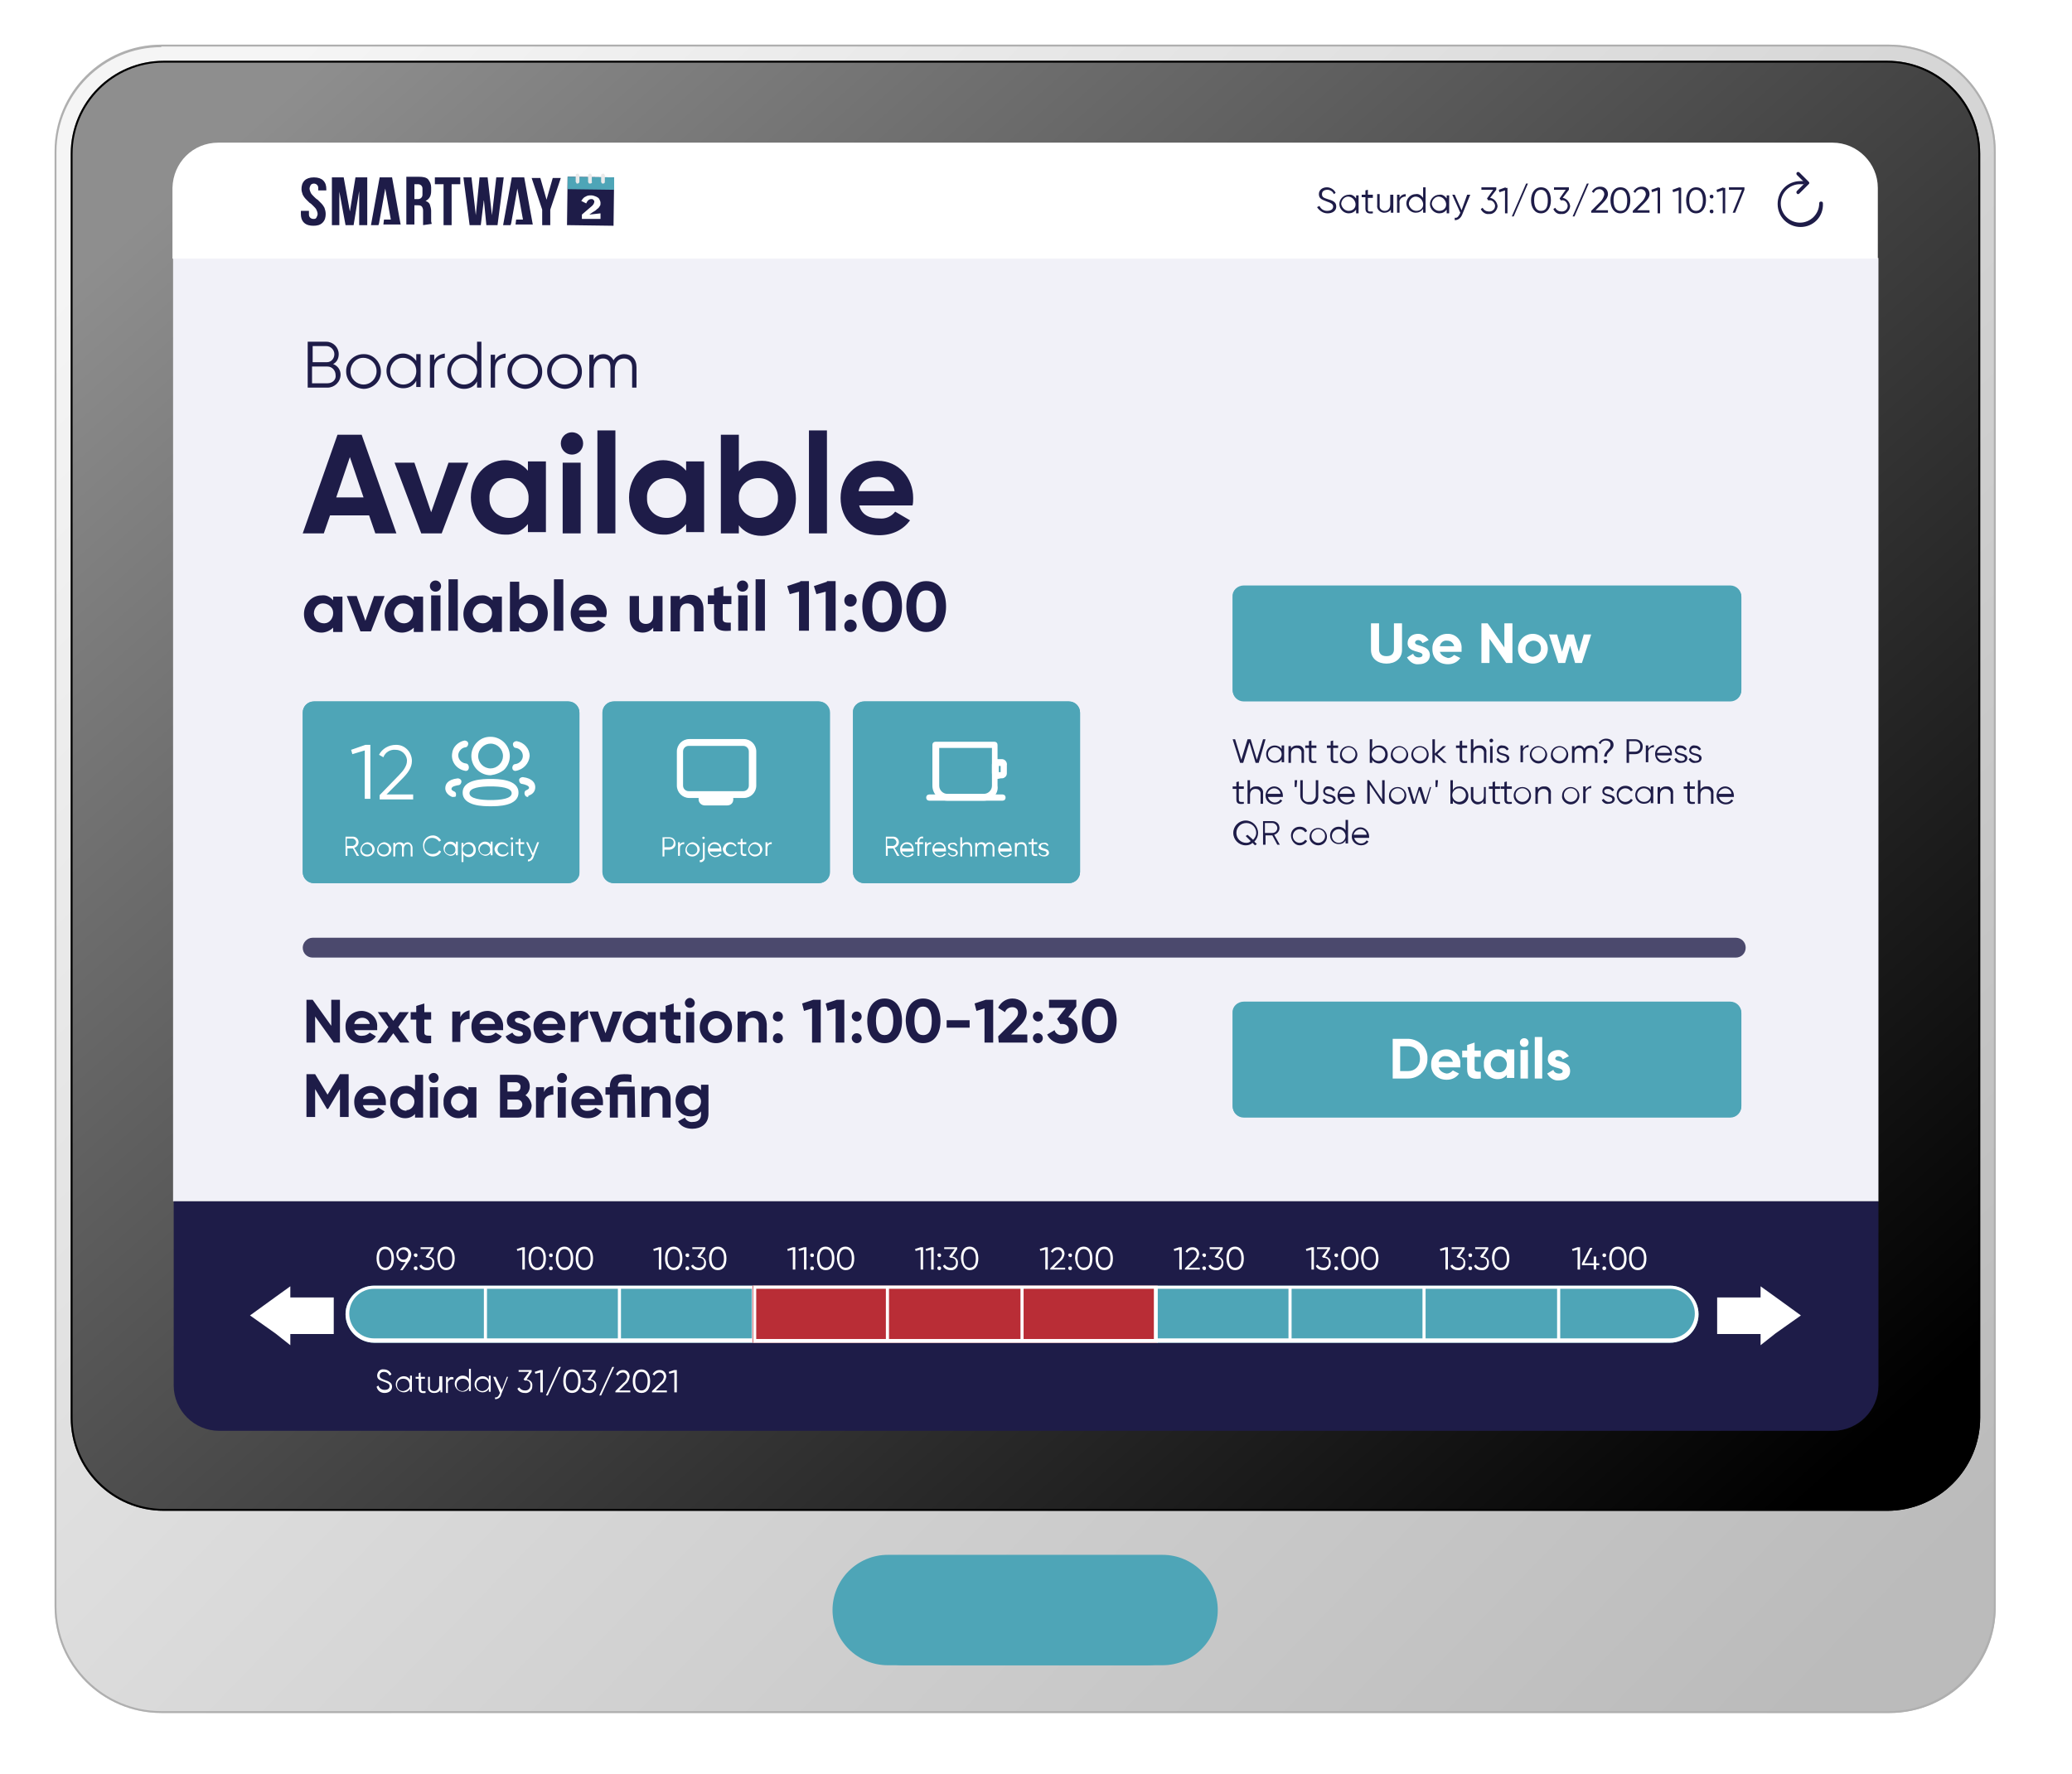
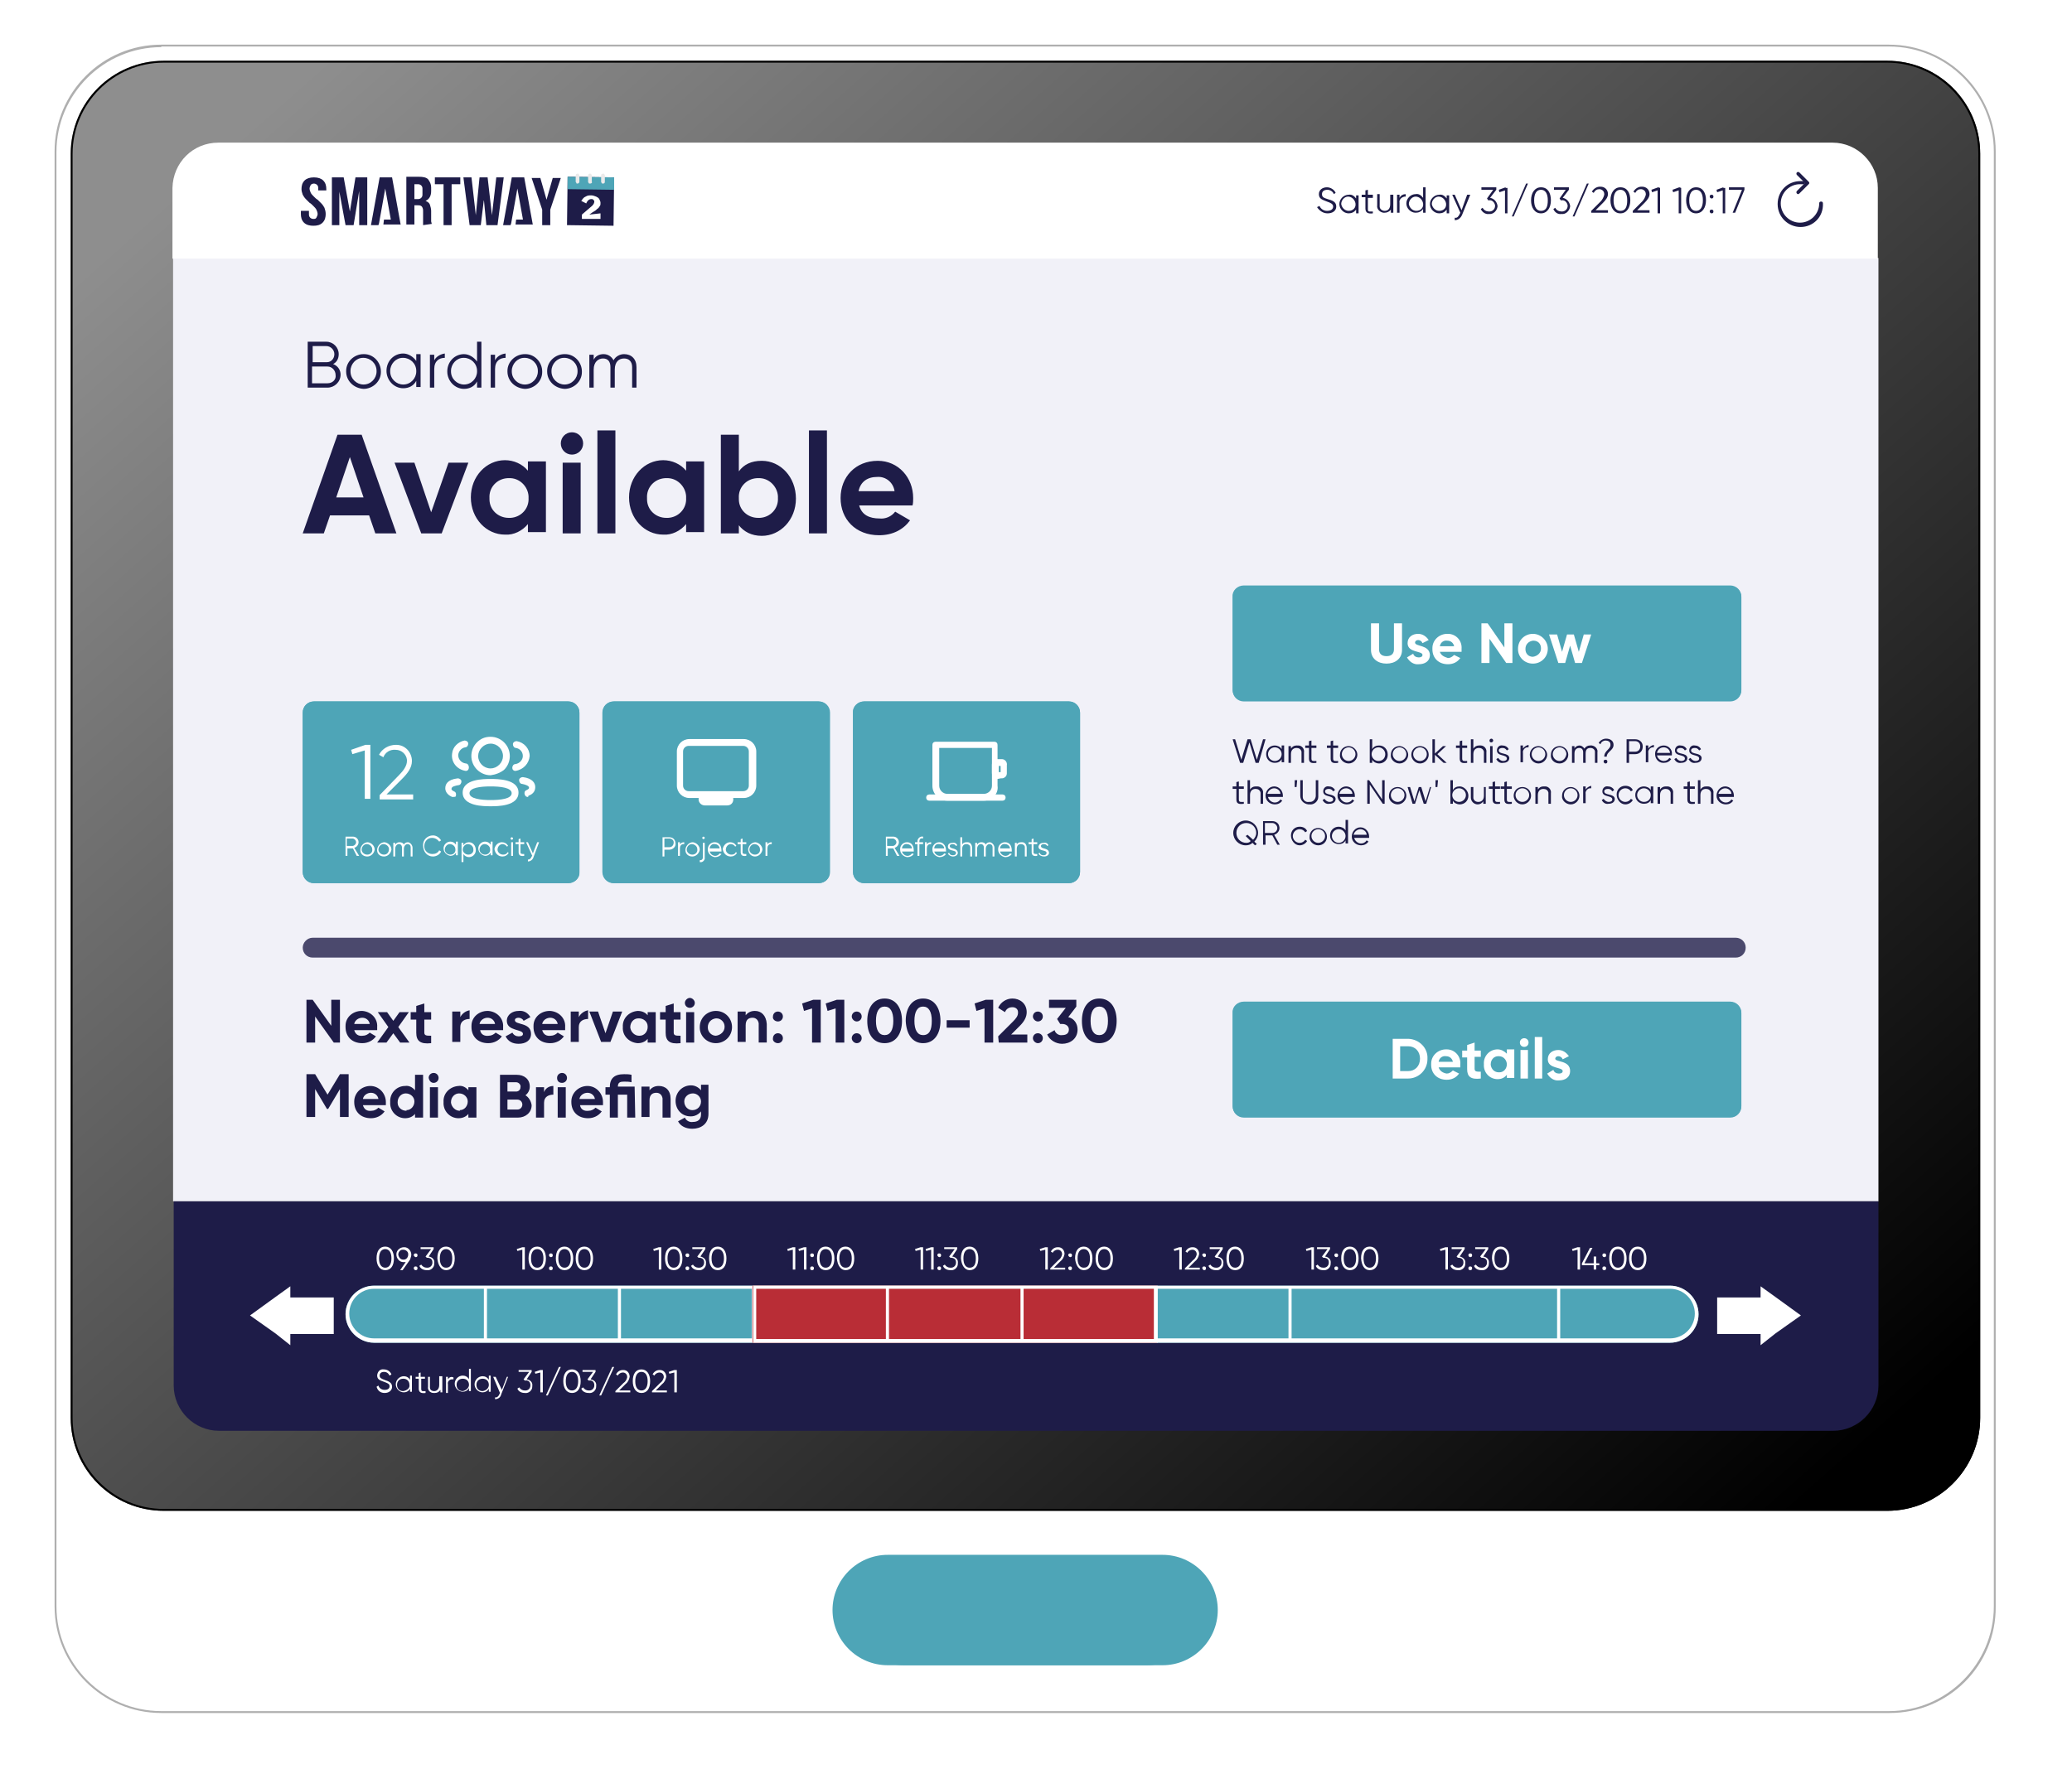
<svg xmlns="http://www.w3.org/2000/svg" xmlns:xlink="http://www.w3.org/1999/xlink" version="1.1" id="Layer_1" x="0px" y="0px" viewBox="0 0 334 286" style="enable-background:new 0 0 334 286;" xml:space="preserve">
  <style type="text/css">
	.st0{fill:url(#SVGID_1_);}
	.st1{fill:#AFAFAF;}
	.st2{fill:url(#SVGID_00000054958612373122765160000013664371501905049018_);}
	.st3{fill:#F1F1F8;}
	.st4{fill:#1E1C48;}
	.st5{fill:#FFFFFF;}
	.st6{fill:#4B496D;}
	.st7{fill:#4EA5B7;}
	.st8{clip-path:url(#SVGID_00000139985314623277274590000003875773118211294622_);}
	.st9{fill:#B92D36;}
	.st10{fill-rule:evenodd;clip-rule:evenodd;fill:#EAEAEA;}
	.st11{fill-rule:evenodd;clip-rule:evenodd;fill:#1E1C48;}
</style>
  <g id="Group_3323" transform="translate(-5392 -4334)">
    <g id="Rectangle_2465" transform="translate(5392 4334)">
      <linearGradient id="SVGID_1_" gradientUnits="userSpaceOnUse" x1="0.959" y1="900.987" x2="1.306" y2="900.706" gradientTransform="matrix(854 0 0 -734 -800.5 661364)">
        <stop offset="0" style="stop-color:#F5F5F5" />
        <stop offset="1" style="stop-color:#BBBBBB" />
      </linearGradient>
-       <path class="st0" d="M26,7.2h278.5c9.5,0,17.2,7.7,17.2,17.2V259c0,9.5-7.7,17.2-17.2,17.2H26c-9.5,0-17.2-7.7-17.2-17.2V24.4    C8.8,14.9,16.5,7.2,26,7.2z" />
      <path class="st1" d="M304.6,276.2H26c-9.5,0-17.2-7.7-17.2-17.2V24.4c0-9.5,7.7-17.2,17.2-17.2h278.5c9.5,0,17.2,7.7,17.2,17.2    V259C321.8,268.5,314.1,276.2,304.6,276.2z M26,7.6c-9.3,0-16.9,7.6-16.9,16.9V259c0,9.3,7.6,16.9,16.9,16.9h278.5    c9.3,0,16.9-7.6,16.9-16.9V24.4c0-9.3-7.6-16.9-16.9-16.9H26z" />
    </g>
    <g id="Rectangle_2464" transform="translate(5399 4341)">
      <linearGradient id="SVGID_00000014620127685012202410000012965611102789751228_" gradientUnits="userSpaceOnUse" x1="-6.047" y1="893.998" x2="-5.7" y2="893.718" gradientTransform="matrix(840 0 0 -638 5093.5 570402)">
        <stop offset="0" style="stop-color:#8E8E8E" />
        <stop offset="1" style="stop-color:#000000" />
      </linearGradient>
      <path style="fill:url(#SVGID_00000014620127685012202410000012965611102789751228_);" d="M19.4,2.8h277.8c8.3,0,15,6.7,15,15    v203.8c0,8.3-6.7,15-15,15H19.4c-8.3,0-15-6.7-15-15V17.8C4.4,9.5,11.1,2.8,19.4,2.8z" />
      <path d="M297.2,236.6H19.4c-8.3,0-15-6.7-15-15V17.8c0-8.3,6.7-15,15-15h277.8c8.3,0,15,6.7,15,15v203.8    C312.2,229.8,305.5,236.6,297.2,236.6z M19.4,3.1c-8.1,0-14.7,6.6-14.7,14.7v203.8c0,8.1,6.6,14.7,14.7,14.7h277.8    c8.1,0,14.7-6.6,14.7-14.7V17.8c0-8.1-6.6-14.7-14.7-14.7H19.4z" />
    </g>
    <g id="Group_3321" transform="translate(23)">
      <rect id="Rectangle_2456" x="5396.9" y="4375.6" class="st3" width="274.9" height="152.1" />
      <path id="Rectangle_2457" class="st4" d="M5396.9,4527.7h274.9l0,0v29.7c0,4-3.3,7.3-7.3,7.3h-260.2c-4,0-7.3-3.3-7.3-7.3V4527.7    L5396.9,4527.7z" />
      <path id="Rectangle_2458" class="st5" d="M5404.2,4357h260.2c4,0,7.3,3.3,7.3,7.3v11.4l0,0h-274.9l0,0v-11.4    C5396.9,4360.2,5400.1,4357,5404.2,4357z" />
      <path id="Path_7352" class="st4" d="M5422.7,4392.7c0.6-0.3,0.9-0.9,0.9-1.6c0-1.1-0.9-2-2-2h-3v7.4h3.2c1.1,0,2.1-0.9,2.1-2.1    c0,0,0,0,0,0C5423.9,4393.7,5423.5,4393,5422.7,4392.7z M5421.6,4389.8c0.7,0,1.3,0.6,1.3,1.3c0,0.7-0.5,1.3-1.2,1.3c0,0,0,0,0,0    h-2.3v-2.6H5421.6z M5421.8,4395.8h-2.5v-2.7h2.5c0.7,0,1.3,0.6,1.3,1.4C5423.2,4395.2,5422.6,4395.8,5421.8,4395.8    C5421.9,4395.8,5421.8,4395.8,5421.8,4395.8L5421.8,4395.8z M5427.6,4396.7c1.5,0,2.8-1.2,2.8-2.7c0,0,0,0,0-0.1    c0-1.5-1.2-2.8-2.7-2.8c0,0,0,0-0.1,0c-1.5,0-2.8,1.2-2.8,2.7c0,0,0,0,0,0.1C5424.8,4395.4,5426,4396.6,5427.6,4396.7    C5427.5,4396.7,5427.5,4396.7,5427.6,4396.7z M5427.6,4396c-1.1,0-2.1-0.9-2.1-2.1c0,0,0,0,0-0.1c0-1.1,0.9-2.1,2-2.1    c0,0,0,0,0.1,0c1.1,0,2.1,0.9,2.1,2.1c0,0,0,0,0,0.1C5429.7,4395,5428.8,4396,5427.6,4396C5427.6,4396,5427.6,4396,5427.6,4396z     M5436.1,4391.2v1c-0.5-0.7-1.3-1.2-2.1-1.2c-1.5,0-2.7,1.2-2.7,2.8c0,0,0,0,0,0c0,1.5,1.2,2.8,2.7,2.8c0,0,0,0,0,0    c0.9,0,1.7-0.4,2.1-1.2v1h0.7v-5.3H5436.1z M5434,4396c-1.1,0-2.1-0.9-2.1-2.1c0,0,0,0,0-0.1c0-1.1,0.9-2.1,2-2.1c0,0,0,0,0.1,0    c1.1,0,2.1,0.9,2.1,2.1c0,0,0,0,0,0.1C5436.1,4395,5435.2,4396,5434,4396C5434,4396,5434,4396,5434,4396z M5439,4392.1v-0.9h-0.7    v5.3h0.7v-3c0-1.3,0.8-1.8,1.7-1.8v-0.7C5440,4391.1,5439.3,4391.5,5439,4392.1L5439,4392.1z M5445.9,4389.1v3.2    c-0.5-0.7-1.3-1.2-2.1-1.2c-1.5,0-2.7,1.2-2.7,2.8c0,0,0,0,0,0c0,1.5,1.2,2.8,2.7,2.8c0,0,0,0,0,0c0.9,0,1.7-0.4,2.1-1.2v1h0.7    v-7.4H5445.9z M5443.8,4396c-1.1,0-2.1-0.9-2.1-2.1c0,0,0,0,0-0.1c0-1.1,0.9-2.1,2-2.1c0,0,0,0,0.1,0c1.1,0,2.1,0.9,2.1,2.1    c0,0,0,0,0,0.1C5445.9,4395,5445,4396,5443.8,4396C5443.8,4396,5443.8,4396,5443.8,4396z M5448.8,4392.1v-0.9h-0.7v5.3h0.7v-3    c0-1.3,0.8-1.8,1.7-1.8v-0.7C5449.7,4391.1,5449.1,4391.5,5448.8,4392.1L5448.8,4392.1z M5453.6,4396.7c1.5,0,2.8-1.2,2.8-2.7    c0,0,0,0,0-0.1c0-1.5-1.2-2.8-2.7-2.8c0,0,0,0-0.1,0c-1.5,0-2.8,1.2-2.8,2.7c0,0,0,0,0,0.1    C5450.8,4395.4,5452,4396.6,5453.6,4396.7C5453.5,4396.7,5453.5,4396.7,5453.6,4396.7z M5453.6,4396c-1.1,0-2.1-0.9-2.1-2.1    c0,0,0,0,0-0.1c0-1.1,0.9-2.1,2-2.1c0,0,0,0,0.1,0c1.1,0,2.1,0.9,2.1,2.1c0,0,0,0,0,0.1C5455.7,4395,5454.8,4396,5453.6,4396    C5453.6,4396,5453.6,4396,5453.6,4396z M5460,4396.7c1.5,0,2.8-1.2,2.8-2.7c0,0,0,0,0-0.1c0-1.5-1.2-2.8-2.7-2.8c0,0,0,0-0.1,0    c-1.5,0-2.8,1.2-2.8,2.7c0,0,0,0,0,0.1C5457.2,4395.4,5458.4,4396.6,5460,4396.7C5460,4396.7,5460,4396.7,5460,4396.7z M5460,4396    c-1.1,0-2.1-0.9-2.1-2.1c0,0,0,0,0-0.1c0-1.1,0.9-2.1,2-2.1c0,0,0,0,0.1,0c1.1,0,2.1,0.9,2.1,2.1c0,0,0,0,0,0.1    C5462.1,4395,5461.2,4396,5460,4396C5460,4396,5460,4396,5460,4396z M5469.6,4391.1c-0.7,0-1.4,0.4-1.7,1c-0.3-0.6-0.9-1-1.6-1    c-0.7,0-1.3,0.3-1.6,0.9v-0.8h-0.7v5.3h0.7v-2.9c0-1.3,0.8-1.8,1.5-1.8c0.8,0,1.2,0.5,1.2,1.4v3.3h0.7v-2.9c0-1.3,0.7-1.8,1.5-1.8    c0.8,0,1.3,0.5,1.3,1.4v3.3h0.7v-3.3C5471.6,4391.9,5470.8,4391.1,5469.6,4391.1z" />
      <path id="Path_7353" class="st4" d="M5429.5,4420h3.4l-5.6-15.9h-3.9l-5.6,15.9h3.4l1-2.9h6.3L5429.5,4420z M5423.2,4414.2    l2.2-6.5l2.2,6.5H5423.2z M5441.3,4408.6l-2.8,8l-2.7-8h-3.2l4.3,11.4h3.3l4.3-11.4H5441.3z M5454.1,4408.6v1.3    c-0.9-1.1-2.3-1.7-3.7-1.7c-3,0-5.5,2.6-5.5,6c0,3.4,2.5,6,5.5,6c1.4,0.1,2.8-0.6,3.7-1.7v1.3h2.9v-11.4H5454.1z M5451,4417.5    c-1.7,0-3.1-1.3-3.1-3c0-0.1,0-0.2,0-0.2c-0.1-1.7,1.2-3.1,2.9-3.2c0.1,0,0.2,0,0.2,0c1.7-0.1,3.1,1.3,3.2,2.9c0,0.1,0,0.2,0,0.3    c0.1,1.7-1.2,3.1-2.9,3.2C5451.1,4417.5,5451,4417.5,5451,4417.5z M5461.2,4407.3c1,0,1.8-0.8,1.8-1.8c0-1-0.8-1.8-1.8-1.8    c-1,0-1.8,0.8-1.8,1.8C5459.4,4406.5,5460.2,4407.3,5461.2,4407.3z M5459.7,4420h2.9v-11.4h-2.9V4420z M5465.3,4420h2.9v-16.6    h-2.9V4420z M5479.6,4408.6v1.3c-0.9-1.1-2.3-1.7-3.7-1.7c-3,0-5.5,2.6-5.5,6c0,3.4,2.5,6,5.5,6c1.4,0.1,2.8-0.6,3.7-1.7v1.3h2.9    v-11.4H5479.6z M5476.4,4417.5c-1.7,0-3.1-1.3-3.1-3c0-0.1,0-0.2,0-0.2c-0.1-1.7,1.2-3.1,2.9-3.2c0.1,0,0.2,0,0.2,0    c1.7-0.1,3.1,1.3,3.2,2.9c0,0.1,0,0.2,0,0.3c0.1,1.7-1.2,3.1-2.9,3.2C5476.6,4417.5,5476.5,4417.5,5476.4,4417.5z M5491.8,4408.3    c-1.7,0-2.9,0.6-3.7,1.7v-5.9h-2.9v15.9h2.9v-1.3c0.8,1,2,1.7,3.7,1.7c3,0,5.5-2.6,5.5-6    C5497.3,4410.9,5494.8,4408.3,5491.8,4408.3z M5491.2,4417.5c-1.7,0-3.1-1.3-3.1-3c0-0.1,0-0.2,0-0.2c-0.1-1.7,1.2-3.1,2.9-3.2    c0.1,0,0.2,0,0.2,0c1.7-0.1,3.1,1.3,3.2,2.9c0,0.1,0,0.2,0,0.3c0.1,1.7-1.2,3.1-2.9,3.2    C5491.4,4417.5,5491.3,4417.5,5491.2,4417.5z M5499.4,4420h2.9v-16.6h-2.9V4420z M5507.5,4415.5h8.6c0.1-0.4,0.1-0.8,0.1-1.2    c0-3.3-2.4-6-5.7-6c-3.6,0-6,2.6-6,6c0,3.4,2.4,6,6.2,6c2.2,0,3.9-0.9,5-2.4l-2.4-1.4c-0.6,0.8-1.6,1.2-2.5,1.1    C5509.1,4417.6,5507.9,4417,5507.5,4415.5L5507.5,4415.5z M5507.4,4413.2c0.3-1.5,1.4-2.3,3-2.3c1.4-0.1,2.6,0.9,2.8,2.3H5507.4z" />
-       <path id="Path_7354" class="st4" d="M5422.7,4430.1v0.7c-0.5-0.6-1.1-0.9-1.9-0.8c-1.5,0-2.8,1.3-2.8,3s1.2,3,2.8,3    c0.7,0,1.4-0.3,1.9-0.8v0.7h1.5v-5.7H5422.7z M5421.2,4434.5c-0.8,0-1.5-0.6-1.6-1.5c0,0,0-0.1,0-0.1c0-0.8,0.6-1.6,1.4-1.6    c0,0,0.1,0,0.1,0c0.8,0,1.6,0.6,1.6,1.5c0,0,0,0.1,0,0.1c0,0.8-0.6,1.6-1.4,1.6C5421.2,4434.5,5421.2,4434.5,5421.2,4434.5z     M5429.3,4430.1l-1.4,4l-1.4-4h-1.6l2.2,5.7h1.7l2.2-5.7H5429.3z M5435.7,4430.1v0.7c-0.5-0.6-1.1-0.9-1.9-0.8    c-1.5,0-2.8,1.3-2.8,3s1.2,3,2.8,3c0.7,0,1.4-0.3,1.9-0.8v0.7h1.5v-5.7H5435.7z M5434.1,4434.5c-0.8,0-1.5-0.6-1.6-1.5    c0,0,0-0.1,0-0.1c0-0.8,0.6-1.6,1.4-1.6c0,0,0.1,0,0.1,0c0.8,0,1.6,0.6,1.6,1.5c0,0,0,0.1,0,0.1c0,0.8-0.6,1.6-1.4,1.6    C5434.2,4434.5,5434.1,4434.5,5434.1,4434.5z M5439.2,4429.4c0.5,0,0.9-0.4,0.9-0.9c0-0.5-0.4-0.9-0.9-0.9c-0.5,0-0.9,0.4-0.9,0.9    C5438.3,4429,5438.7,4429.4,5439.2,4429.4z M5438.5,4435.7h1.5v-5.7h-1.5V4435.7z M5441.3,4435.7h1.5v-8.3h-1.5V4435.7z     M5448.4,4430.1v0.7c-0.5-0.6-1.1-0.9-1.9-0.8c-1.5,0-2.8,1.3-2.8,3s1.2,3,2.8,3c0.7,0,1.4-0.3,1.9-0.8v0.7h1.5v-5.7H5448.4z     M5446.8,4434.5c-0.8,0-1.5-0.6-1.6-1.5c0,0,0-0.1,0-0.1c0-0.8,0.6-1.6,1.4-1.6c0,0,0.1,0,0.1,0c0.8,0,1.6,0.6,1.6,1.5    c0,0,0,0.1,0,0.1c0,0.8-0.6,1.6-1.4,1.6C5446.9,4434.5,5446.9,4434.5,5446.8,4434.5z M5454.5,4429.9c-0.7,0-1.4,0.3-1.8,0.8v-2.9    h-1.5v8h1.5v-0.7c0.4,0.6,1.1,0.9,1.8,0.8c1.5,0,2.8-1.3,2.8-3S5456,4429.9,5454.5,4429.9z M5454.2,4434.5c-0.8,0-1.5-0.6-1.6-1.5    c0,0,0-0.1,0-0.1c0-0.8,0.6-1.6,1.4-1.6c0,0,0.1,0,0.1,0c0.8,0,1.6,0.6,1.6,1.5c0,0,0,0.1,0,0.1c0,0.8-0.6,1.6-1.4,1.6    C5454.3,4434.5,5454.3,4434.5,5454.2,4434.5z M5458.3,4435.7h1.5v-8.3h-1.5V4435.7z M5462.4,4433.5h4.3c0-0.2,0.1-0.4,0.1-0.6    c0.1-1.6-1.2-2.9-2.7-3c0,0-0.1,0-0.1,0c-1.6-0.1-2.9,1.2-3,2.8c0,0.1,0,0.1,0,0.2c0,1.7,1.2,3,3.1,3c1,0,1.9-0.4,2.5-1.2    l-1.2-0.7c-0.3,0.4-0.8,0.6-1.3,0.6C5463.2,4434.6,5462.6,4434.3,5462.4,4433.5z M5462.3,4432.4c0.1-0.7,0.8-1.2,1.5-1.1    c0.7,0,1.3,0.5,1.4,1.1H5462.3z M5474.3,4430.1v3.1c0,1-0.5,1.4-1.2,1.4c-0.6,0-1.1-0.4-1.1-1c0-0.1,0-0.1,0-0.2v-3.3h-1.5v3.5    c0,1.5,0.9,2.4,2.1,2.4c0.7,0,1.3-0.3,1.7-0.8v0.6h1.5v-5.7H5474.3z M5480.3,4429.9c-0.7,0-1.3,0.3-1.7,0.8v-0.6h-1.5v5.7h1.5    v-3.1c0-1,0.5-1.4,1.2-1.4c0.6,0,1.1,0.4,1.1,1c0,0.1,0,0.1,0,0.2v3.3h1.5v-3.5C5482.4,4430.7,5481.5,4429.9,5480.3,4429.9    L5480.3,4429.9z M5486.9,4431.5v-1.4h-1.3v-1.6l-1.5,0.4v1.1h-1v1.4h1v2.4c0,1.5,0.7,2.1,2.7,1.9v-1.3c-0.8,0-1.3,0-1.3-0.6v-2.4    H5486.9z M5488.7,4429.4c0.5,0,0.9-0.4,0.9-0.9c0-0.5-0.4-0.9-0.9-0.9c-0.5,0-0.9,0.4-0.9,0.9    C5487.8,4429,5488.2,4429.4,5488.7,4429.4L5488.7,4429.4z M5488,4435.7h1.5v-5.7h-1.5V4435.7z M5490.8,4435.7h1.5v-8.3h-1.5    V4435.7z M5498,4427.8l-2.1,0.7l0.4,1.3l1.5-0.4v6.3h1.6v-8H5498z M5502.3,4427.8l-2.1,0.7l0.4,1.3l1.5-0.4v6.3h1.6v-8H5502.3z     M5506.1,4431.8c0.5,0,1-0.4,1-1c0,0,0,0,0,0c0-0.5-0.4-1-1-1c0,0,0,0,0,0c-0.5,0-1,0.4-1,1c0,0,0,0,0,0    C5505.1,4431.4,5505.5,4431.8,5506.1,4431.8z M5506.1,4435.9c0.5,0,1-0.4,1-1c0,0,0,0,0,0c0-0.5-0.4-1-1-1c0,0,0,0,0,0    c-0.5,0-1,0.4-1,1c0,0,0,0,0,0C5505.1,4435.5,5505.5,4435.9,5506.1,4435.9z M5511.2,4435.9c2,0,3.2-1.7,3.2-4.1    c0-2.5-1.1-4.1-3.2-4.1c-2,0-3.2,1.7-3.2,4.1C5508,4434.2,5509.1,4435.9,5511.2,4435.9L5511.2,4435.9z M5511.2,4434.4    c-1.1,0-1.6-0.9-1.6-2.6s0.5-2.6,1.6-2.6c1.1,0,1.6,0.9,1.6,2.6S5512.2,4434.4,5511.2,4434.4L5511.2,4434.4z M5518.3,4435.9    c2,0,3.2-1.7,3.2-4.1s-1.1-4.1-3.2-4.1c-2,0-3.2,1.7-3.2,4.1S5516.3,4435.9,5518.3,4435.9z M5518.3,4434.4c-1.1,0-1.6-0.9-1.6-2.6    c0-1.7,0.5-2.6,1.6-2.6c1.1,0,1.6,0.9,1.6,2.6C5519.9,4433.5,5519.4,4434.4,5518.3,4434.4z" />
      <path id="Path_7355" class="st4" d="M5422.4,4495.2v4.2l-3-4.2h-1v6.9h1.4v-4.2l3,4.2h1v-6.9H5422.4z M5426.1,4500.1h3.7    c0-0.2,0-0.3,0-0.5c0.1-1.4-1-2.5-2.4-2.6c0,0-0.1,0-0.1,0c-1.4,0-2.6,1-2.6,2.4c0,0.1,0,0.1,0,0.2c0,1.5,1,2.6,2.7,2.6    c0.9,0,1.7-0.4,2.2-1.1l-1-0.6c-0.3,0.3-0.7,0.5-1.1,0.5C5426.8,4501.1,5426.3,4500.8,5426.1,4500.1z M5426.1,4499.1    c0.1-0.6,0.7-1,1.3-1c0.6,0,1.1,0.4,1.2,1H5426.1z M5435,4502.1l-1.8-2.5l1.7-2.4h-1.5l-1,1.4l-1-1.4h-1.5l1.7,2.4l-1.8,2.5h1.5    l1.1-1.5l1.1,1.5H5435z M5438.5,4498.4v-1.2h-1.1v-1.4l-1.3,0.4v1h-0.9v1.2h0.9v2.1c0,1.3,0.6,1.9,2.4,1.7v-1.2    c-0.7,0-1.1,0-1.1-0.5v-2.1H5438.5z M5443.2,4498v-0.9h-1.3v4.9h1.3v-2.4c0-1,0.8-1.3,1.5-1.3v-1.4    C5444.1,4497,5443.5,4497.4,5443.2,4498z M5446.4,4500.1h3.7c0-0.2,0-0.3,0-0.5c0.1-1.4-1-2.5-2.4-2.6c0,0-0.1,0-0.1,0    c-1.4,0-2.6,1-2.6,2.4c0,0.1,0,0.1,0,0.2c0,1.5,1,2.6,2.7,2.6c0.9,0,1.7-0.4,2.2-1.1l-1-0.6c-0.3,0.3-0.7,0.5-1.1,0.5    C5447.1,4501.1,5446.5,4500.8,5446.4,4500.1L5446.4,4500.1z M5446.3,4499.1c0.1-0.6,0.7-1,1.3-1c0.6,0,1.1,0.4,1.2,1H5446.3z     M5452,4498.5c0-0.3,0.3-0.4,0.6-0.4c0.3,0,0.7,0.2,0.8,0.5l1.1-0.6c-0.4-0.7-1.1-1.1-1.9-1c-1,0-1.9,0.6-1.9,1.6    c0,1.7,2.6,1.3,2.6,2.1c0,0.3-0.3,0.4-0.7,0.4c-0.4,0-0.8-0.2-1-0.6l-1.1,0.6c0.4,0.8,1.1,1.2,2.1,1.2c1.1,0,2-0.5,2-1.6    C5454.6,4498.8,5452,4499.3,5452,4498.5z M5456.4,4500.1h3.7c0-0.2,0-0.3,0-0.5c0.1-1.4-1-2.5-2.4-2.6c0,0-0.1,0-0.1,0    c-1.4,0-2.6,1-2.6,2.4c0,0.1,0,0.1,0,0.2c0,1.5,1,2.6,2.7,2.6c0.9,0,1.7-0.4,2.2-1.1l-1-0.6c-0.3,0.3-0.7,0.5-1.1,0.5    C5457.1,4501.1,5456.6,4500.8,5456.4,4500.1z M5456.4,4499.1c0.1-0.6,0.7-1,1.3-1c0.6,0,1.1,0.4,1.2,1H5456.4z M5462.3,4498v-0.9    h-1.3v4.9h1.3v-2.4c0-1,0.8-1.3,1.5-1.3v-1.4C5463.2,4497,5462.6,4497.4,5462.3,4498z M5467.8,4497.1l-1.2,3.5l-1.2-3.5h-1.4    l1.9,4.9h1.5l1.9-4.9H5467.8z M5473.4,4497.1v0.6c-0.4-0.5-1-0.7-1.6-0.7c-1.4,0.1-2.5,1.2-2.4,2.6c0,0,0,0,0,0    c-0.1,1.4,1,2.5,2.4,2.6c0,0,0,0,0,0c0.6,0,1.2-0.2,1.6-0.7v0.6h1.3v-4.9H5473.4z M5472,4501c-0.7,0-1.3-0.6-1.4-1.3    c0,0,0-0.1,0-0.1c0-0.7,0.5-1.4,1.3-1.4c0,0,0.1,0,0.1,0c0.7,0,1.4,0.5,1.4,1.3c0,0,0,0.1,0,0.1c0,0.7-0.5,1.4-1.3,1.4    C5472.1,4501,5472.1,4501,5472,4501z M5478.7,4498.4v-1.2h-1.1v-1.4l-1.3,0.4v1h-0.9v1.2h0.9v2.1c0,1.3,0.6,1.9,2.4,1.7v-1.2    c-0.7,0-1.1,0-1.1-0.5v-2.1H5478.7z M5480.2,4496.5c0.4,0,0.8-0.3,0.8-0.8c0-0.4-0.4-0.8-0.8-0.8c-0.4,0-0.8,0.4-0.8,0.8    C5479.4,4496.2,5479.8,4496.5,5480.2,4496.5z M5479.6,4502.1h1.3v-4.9h-1.3V4502.1z M5484.4,4502.2c1.4,0,2.6-1.1,2.6-2.6    c0,0,0,0,0,0c0-1.4-1.1-2.6-2.6-2.6c0,0,0,0,0,0c-1.4,0-2.6,1.1-2.6,2.6c0,0,0,0,0,0.1C5481.8,4501,5482.9,4502.2,5484.4,4502.2    C5484.4,4502.2,5484.4,4502.2,5484.4,4502.2L5484.4,4502.2z M5484.4,4501c-0.7,0-1.3-0.6-1.3-1.3c0,0,0-0.1,0-0.1    c0-0.7,0.5-1.3,1.3-1.4c0,0,0.1,0,0.1,0c0.7,0,1.3,0.6,1.3,1.3c0,0,0,0.1,0,0.1C5485.8,4500.3,5485.2,4500.9,5484.4,4501    C5484.4,4501,5484.4,4501,5484.4,4501L5484.4,4501z M5490.7,4497c-0.6,0-1.1,0.2-1.5,0.7v-0.6h-1.3v4.9h1.3v-2.7    c0-0.9,0.5-1.2,1.1-1.2c0.5,0,0.9,0.3,1,0.9c0,0.1,0,0.1,0,0.2v2.9h1.3v-3C5492.5,4497.7,5491.7,4497,5490.7,4497L5490.7,4497z     M5494.4,4498.7c0.5,0,0.8-0.4,0.8-0.8c0,0,0,0,0,0c0-0.5-0.4-0.8-0.8-0.8c0,0,0,0,0,0c-0.5,0-0.8,0.4-0.8,0.8c0,0,0,0,0,0    C5493.5,4498.3,5493.9,4498.7,5494.4,4498.7L5494.4,4498.7z M5494.4,4502.2c0.5,0,0.8-0.4,0.8-0.8c0,0,0,0,0,0    c0-0.5-0.4-0.8-0.8-0.8c0,0,0,0,0,0c-0.5,0-0.8,0.4-0.8,0.8c0,0,0,0,0,0C5493.5,4501.8,5493.9,4502.2,5494.4,4502.2L5494.4,4502.2    z M5500.1,4495.2l-1.8,0.6l0.3,1.2l1.3-0.4v5.5h1.4v-6.9H5500.1z M5503.9,4495.2l-1.8,0.6l0.3,1.2l1.3-0.4v5.5h1.4v-6.9H5503.9z     M5507.1,4498.7c0.5,0,0.8-0.4,0.8-0.8c0,0,0,0,0,0c0-0.5-0.4-0.8-0.8-0.8c0,0,0,0,0,0c-0.5,0-0.8,0.4-0.8,0.8c0,0,0,0,0,0    C5506.3,4498.3,5506.7,4498.7,5507.1,4498.7C5507.1,4498.7,5507.1,4498.7,5507.1,4498.7L5507.1,4498.7z M5507.1,4502.2    c0.5,0,0.8-0.4,0.8-0.8c0,0,0,0,0,0c0-0.5-0.4-0.8-0.8-0.8c0,0,0,0,0,0c-0.5,0-0.8,0.4-0.8,0.8c0,0,0,0,0,0    C5506.3,4501.8,5506.7,4502.2,5507.1,4502.2C5507.1,4502.2,5507.1,4502.2,5507.1,4502.2L5507.1,4502.2z M5511.6,4502.2    c1.8,0,2.8-1.5,2.8-3.6c0-2.1-1-3.6-2.8-3.6c-1.8,0-2.8,1.5-2.8,3.6C5508.8,4500.8,5509.8,4502.2,5511.6,4502.2L5511.6,4502.2z     M5511.6,4500.9c-0.9,0-1.4-0.8-1.4-2.3c0-1.5,0.5-2.3,1.4-2.3s1.4,0.8,1.4,2.3C5513,4500.1,5512.5,4500.9,5511.6,4500.9    L5511.6,4500.9z M5517.8,4502.2c1.8,0,2.8-1.5,2.8-3.6c0-2.1-1-3.6-2.8-3.6c-1.8,0-2.8,1.5-2.8,3.6    C5515.1,4500.8,5516.1,4502.2,5517.8,4502.2z M5517.8,4500.9c-0.9,0-1.4-0.8-1.4-2.3c0-1.5,0.5-2.3,1.4-2.3s1.4,0.8,1.4,2.3    C5519.2,4500.1,5518.8,4500.9,5517.8,4500.9z M5521.6,4499.7h3.7v-1.2h-3.7V4499.7z M5527.9,4495.2l-1.8,0.6l0.3,1.2l1.3-0.4v5.5    h1.4v-6.9H5527.9z M5530,4502.1h4.6v-1.3h-2.6l1.4-1.4c0.7-0.7,1.1-1.4,1.1-2.2c0-1.4-1.1-2.2-2.3-2.2c-1,0-1.9,0.6-2.3,1.5    l1.1,0.7c0.2-0.5,0.6-0.8,1.2-0.8c0.5,0,0.9,0.3,0.9,0.8c0,0,0,0.1,0,0.1c0,0.5-0.3,0.9-0.8,1.4l-2.4,2.4L5530,4502.1z     M5536.3,4498.7c0.5,0,0.8-0.4,0.8-0.8c0,0,0,0,0,0c0-0.5-0.4-0.8-0.8-0.8c0,0,0,0,0,0c-0.5,0-0.8,0.4-0.8,0.8c0,0,0,0,0,0    C5535.5,4498.3,5535.9,4498.7,5536.3,4498.7C5536.3,4498.7,5536.3,4498.7,5536.3,4498.7z M5536.3,4502.2c0.5,0,0.8-0.4,0.8-0.8    c0,0,0,0,0,0c0-0.5-0.4-0.8-0.8-0.8c0,0,0,0,0,0c-0.5,0-0.8,0.4-0.8,0.8c0,0,0,0,0,0C5535.5,4501.8,5535.9,4502.2,5536.3,4502.2    C5536.3,4502.2,5536.3,4502.2,5536.3,4502.2z M5541.2,4498l1.3-1.7v-1.1h-4.4v1.3h2.7l-1.4,1.8l0.5,0.8h0.3c0.7,0,1.1,0.4,1.1,0.9    c0,0.6-0.4,0.9-1.1,0.9c-0.5,0.1-1.1-0.3-1.2-0.8l-1.2,0.7c0.4,0.9,1.4,1.5,2.4,1.5c1.3,0,2.5-0.8,2.5-2.3    C5542.7,4499,5542.1,4498.2,5541.2,4498L5541.2,4498z M5546.2,4502.2c1.8,0,2.8-1.5,2.8-3.6c0-2.1-1-3.6-2.8-3.6    c-1.8,0-2.8,1.5-2.8,3.6C5543.4,4500.8,5544.4,4502.2,5546.2,4502.2z M5546.2,4500.9c-0.9,0-1.4-0.8-1.4-2.3    c0-1.5,0.5-2.3,1.4-2.3s1.4,0.8,1.4,2.3C5547.6,4500.1,5547.1,4500.9,5546.2,4500.9z M5425.2,4507.2h-1.4l-2,3.3l-2-3.3h-1.4v6.9    h1.4v-4.5l1.9,3.2h0.2l1.9-3.2v4.5h1.4L5425.2,4507.2z M5427.5,4512.2h3.7c0-0.2,0-0.3,0-0.5c0-1.4-1.1-2.6-2.5-2.6    s-2.6,1.1-2.6,2.5c0,0,0,0.1,0,0.1c0,1.5,1,2.6,2.7,2.6c0.9,0,1.7-0.4,2.2-1.1l-1-0.6c-0.3,0.3-0.7,0.5-1.1,0.5    C5428.2,4513.2,5427.7,4512.9,5427.5,4512.2z M5427.5,4511.2c0.1-0.6,0.7-1,1.3-1c0.6,0,1.1,0.4,1.2,1H5427.5z M5435.9,4507.2v2.6    c-0.4-0.5-1-0.8-1.6-0.7c-1.4,0-2.5,1.2-2.4,2.6c0,0,0,0,0,0c-0.1,1.4,1,2.6,2.4,2.6c0,0,0,0,0,0c0.6,0,1.2-0.2,1.6-0.7v0.6h1.3    v-6.9H5435.9z M5434.5,4513.1c-0.7,0-1.4-0.5-1.4-1.3c0,0,0-0.1,0-0.1c0-0.8,0.6-1.4,1.3-1.4c0.8,0,1.4,0.6,1.4,1.3c0,0,0,0,0,0    c0,0.7-0.5,1.4-1.3,1.4C5434.6,4513.1,5434.5,4513.1,5434.5,4513.1z M5438.9,4508.6c0.4,0,0.8-0.3,0.8-0.8c0-0.4-0.3-0.8-0.8-0.8    c-0.4,0-0.8,0.3-0.8,0.8c0,0,0,0,0,0C5438.2,4508.3,5438.5,4508.6,5438.9,4508.6z M5438.3,4514.2h1.3v-4.9h-1.3V4514.2z     M5444.5,4509.2v0.6c-0.4-0.5-1-0.8-1.6-0.7c-1.4,0.1-2.5,1.2-2.4,2.6c0,0,0,0,0,0c-0.1,1.4,1,2.6,2.4,2.6c0,0,0,0,0,0    c0.6,0,1.2-0.2,1.6-0.7v0.6h1.3v-4.9H5444.5z M5443.1,4513.1c-0.7,0-1.3-0.6-1.4-1.3c0,0,0-0.1,0-0.1c0-0.8,0.6-1.4,1.3-1.4    c0.8,0,1.4,0.6,1.4,1.3c0,0,0,0,0,0c0,0.7-0.5,1.4-1.3,1.4C5443.2,4513.1,5443.2,4513.1,5443.1,4513.1z M5453.7,4510.6    c0.4-0.3,0.7-0.8,0.7-1.4c0-1.2-0.9-1.9-2.1-1.9h-2.7v6.9h2.9c1.2,0,2.2-0.8,2.2-2C5454.6,4511.5,5454.2,4510.9,5453.7,4510.6z     M5452.2,4508.5c0.4,0,0.8,0.4,0.7,0.8c0,0.4-0.3,0.7-0.7,0.7h-1.4v-1.5L5452.2,4508.5z M5452.4,4512.9h-1.6v-1.6h1.6    c0.5,0,0.8,0.4,0.8,0.8C5453.2,4512.5,5452.9,4512.9,5452.4,4512.9L5452.4,4512.9z M5456.7,4510.1v-0.8h-1.3v4.9h1.3v-2.4    c0-1,0.8-1.3,1.5-1.3v-1.4C5457.5,4509.1,5456.9,4509.5,5456.7,4510.1L5456.7,4510.1z M5459.6,4508.6c0.4,0,0.8-0.3,0.8-0.8    c0-0.4-0.3-0.8-0.8-0.8c-0.4,0-0.8,0.3-0.8,0.8c0,0,0,0,0,0C5458.8,4508.3,5459.1,4508.6,5459.6,4508.6L5459.6,4508.6z     M5458.9,4514.2h1.3v-4.9h-1.3V4514.2z M5462.5,4512.2h3.7c0-0.2,0-0.3,0-0.5c0-1.4-1.1-2.6-2.5-2.6s-2.6,1.1-2.6,2.5    c0,0,0,0.1,0,0.1c0,1.5,1,2.6,2.7,2.6c0.9,0,1.7-0.4,2.2-1.1l-1-0.6c-0.3,0.3-0.7,0.5-1.1,0.5    C5463.2,4513.2,5462.6,4512.9,5462.5,4512.2z M5462.4,4511.2c0.1-0.6,0.7-1,1.3-1c0.6,0,1.1,0.4,1.2,1H5462.4z M5471.3,4509.2    h-2.7v0c0-0.7,0.4-0.8,1-0.8c0.4,0,0.8,0,1.2,0.1v-1.2c-0.4-0.1-0.8-0.1-1.2-0.1c-1.6,0-2.3,0.7-2.3,2.1v0h-0.7v1.2h0.7v3.7h1.3    v-3.7h1.5v3.7h1.3L5471.3,4509.2z M5475.2,4509.1c-0.6,0-1.1,0.2-1.5,0.7v-0.6h-1.3v4.9h1.3v-2.7c0-0.9,0.5-1.2,1.1-1.2    c0.5,0,0.9,0.3,1,0.9c0,0.1,0,0.1,0,0.2v2.9h1.3v-3C5477.1,4509.8,5476.3,4509.1,5475.2,4509.1z M5482,4509.2v0.6    c-0.4-0.5-1-0.8-1.6-0.8c-1.4,0-2.5,1.1-2.5,2.5c0,0,0,0,0,0c0,1.4,1,2.5,2.4,2.5c0,0,0,0,0.1,0c0.6,0,1.2-0.3,1.6-0.8v0.5    c0,0.8-0.5,1.2-1.3,1.2c-0.5,0.1-1.1-0.2-1.3-0.7l-1.1,0.6c0.4,0.8,1.3,1.2,2.3,1.2c1.3,0,2.6-0.7,2.6-2.4v-4.7H5482z     M5480.6,4513c-0.7,0-1.3-0.6-1.3-1.4c0-0.7,0.6-1.3,1.4-1.3c0.7,0,1.3,0.6,1.3,1.3C5482,4512.4,5481.4,4513,5480.6,4513    C5480.7,4513,5480.6,4513,5480.6,4513z" />
      <path id="Rectangle_2459" class="st6" d="M5419.4,4485.2h229.4c0.9,0,1.6,0.7,1.6,1.6l0,0c0,0.9-0.7,1.6-1.6,1.6h-229.4    c-0.9,0-1.6-0.7-1.6-1.6l0,0C5417.8,4486,5418.5,4485.2,5419.4,4485.2z" />
      <g id="Group_3317" transform="translate(-123 23)">
        <g id="Rectangle_2384_00000085218813237141302890000007333043360943412875_" transform="translate(6010 4549)">
          <path class="st7" d="M-317.5-143.6h78.4c1,0,1.8,0.8,1.8,1.8v15c0,1-0.8,1.8-1.8,1.8h-78.4c-1,0-1.8-0.8-1.8-1.8v-15      C-319.4-142.8-318.5-143.6-317.5-143.6z" />
          <path class="st7" d="M-239.1-124.9h-78.4c-1,0-1.8-0.8-1.8-1.8v-15c0-1,0.8-1.8,1.8-1.8h78.4c1,0,1.8,0.8,1.8,1.8v15      C-237.3-125.7-238.1-124.9-239.1-124.9z M-317.5-143c-0.7,0-1.3,0.6-1.3,1.3v15c0,0.7,0.6,1.3,1.3,1.3h78.4      c0.7,0,1.3-0.6,1.3-1.3v-15c0-0.7-0.6-1.3-1.3-1.3H-317.5z" />
        </g>
        <path id="Path_7356" class="st5" d="M5715.5,4418c1.4,0,2.5-0.8,2.5-2.2v-4.3h-1.3v4.2c0,0.6-0.3,1.1-1.2,1.1     c-0.9,0-1.2-0.5-1.2-1.1v-4.2h-1.3v4.3C5713,4417.2,5714.1,4418,5715.5,4418z M5720.1,4414.6c0-0.2,0.2-0.4,0.5-0.4     c0.3,0,0.6,0.2,0.7,0.5l1-0.5c-0.4-0.6-1-1-1.7-1c-0.9,0-1.7,0.5-1.7,1.5c0,1.6,2.4,1.2,2.4,1.9c0,0.3-0.3,0.4-0.6,0.4     c-0.4,0-0.8-0.2-0.9-0.6l-1,0.6c0.4,0.7,1.1,1.2,1.9,1.1c1,0,1.8-0.5,1.8-1.5C5722.4,4414.9,5720.1,4415.3,5720.1,4414.6z      M5724.1,4416.1h3.5c0-0.2,0-0.3,0-0.5c0.1-1.3-0.9-2.4-2.2-2.4c0,0-0.1,0-0.1,0c-1.3,0-2.4,1-2.4,2.3c0,0.1,0,0.1,0,0.2     c0,1.4,1,2.4,2.5,2.4c0.8,0,1.5-0.3,2-1l-1-0.5c-0.3,0.3-0.6,0.5-1,0.5C5724.8,4416.9,5724.3,4416.7,5724.1,4416.1z      M5724.1,4415.2c0.1-0.6,0.6-1,1.2-0.9c0.6,0,1,0.4,1.1,0.9H5724.1z M5734.5,4411.5v3.9l-2.7-3.9h-1v6.4h1.3v-3.9l2.7,3.9h1v-6.4     H5734.5z M5739.1,4418c1.3,0,2.4-1,2.4-2.4c0,0,0,0,0,0c0-1.3-1.1-2.4-2.4-2.4c0,0,0,0,0,0c-1.3,0-2.4,1-2.4,2.4c0,0,0,0,0,0.1     C5736.7,4416.9,5737.7,4418,5739.1,4418C5739.1,4418,5739.1,4418,5739.1,4418z M5739.1,4416.9c-0.7,0-1.2-0.5-1.2-1.2     c0,0,0,0,0-0.1c0-0.7,0.5-1.2,1.2-1.3c0,0,0,0,0.1,0c0.7,0,1.2,0.5,1.2,1.2c0,0,0,0.1,0,0.1     C5740.4,4416.3,5739.8,4416.8,5739.1,4416.9C5739.1,4416.9,5739.1,4416.9,5739.1,4416.9z M5747.3,4413.3l-0.8,2.8l-0.8-2.8h-1.1     l-0.8,2.8l-0.8-2.8h-1.3l1.5,4.6h1.1l0.8-2.8l0.8,2.8h1.1l1.5-4.6H5747.3z" />
      </g>
      <g id="Group_3318" transform="translate(-123 48)">
        <g id="Rectangle_2446" transform="translate(6010 4707)">
          <path class="st7" d="M-317.5-259.5h78.4c1,0,1.8,0.8,1.8,1.8v15c0,1-0.8,1.8-1.8,1.8h-78.4c-1,0-1.8-0.8-1.8-1.8v-15      C-319.4-258.7-318.5-259.5-317.5-259.5z" />
          <path class="st7" d="M-239.1-240.8h-78.4c-1,0-1.8-0.8-1.8-1.8v-15c0-1,0.8-1.8,1.8-1.8h78.4c1,0,1.8,0.8,1.8,1.8v15      C-237.3-241.6-238.1-240.8-239.1-240.8z M-317.5-259c-0.7,0-1.3,0.6-1.3,1.3v15c0,0.7,0.6,1.3,1.3,1.3h78.4      c0.7,0,1.3-0.6,1.3-1.3v-15c0-0.7-0.6-1.3-1.3-1.3H-317.5z" />
        </g>
        <path id="Path_7357" class="st5" d="M5719,4453.5h-2.5v6.4h2.5c1.7,0,3.1-1.4,3.1-3.1c0,0,0-0.1,0-0.1c0.1-1.7-1.3-3.1-3-3.2     C5719.1,4453.5,5719,4453.5,5719,4453.5z M5719,4458.7h-1.3v-4h1.3c1.1,0,1.9,0.8,1.9,2C5720.9,4457.9,5720.1,4458.7,5719,4458.7     z M5723.9,4458.1h3.5c0-0.2,0-0.3,0-0.5c0.1-1.3-0.9-2.4-2.2-2.4c0,0-0.1,0-0.1,0c-1.3,0-2.4,1-2.4,2.3c0,0.1,0,0.1,0,0.2     c0,1.4,1,2.4,2.5,2.4c0.8,0,1.5-0.3,2-1l-1-0.5c-0.3,0.3-0.6,0.5-1,0.5C5724.6,4459,5724.1,4458.7,5723.9,4458.1z M5723.9,4457.2     c0.1-0.6,0.6-1,1.2-0.9c0.6,0,1,0.4,1.1,0.9H5723.9z M5730.7,4456.5v-1.1h-1v-1.3l-1.2,0.4v0.9h-0.8v1.1h0.8v1.9     c0,1.2,0.6,1.7,2.2,1.5v-1.1c-0.7,0-1,0-1-0.5v-1.9H5730.7z M5734.9,4455.4v0.5c-0.4-0.4-0.9-0.7-1.5-0.7c-1.3,0-2.3,1.1-2.2,2.4     c0,0,0,0,0,0c-0.1,1.3,0.9,2.4,2.2,2.4c0,0,0,0,0,0c0.6,0,1.1-0.2,1.5-0.7v0.5h1.2v-4.6H5734.9z M5733.6,4458.9     c-0.7,0-1.2-0.5-1.3-1.2c0,0,0-0.1,0-0.1c0-0.7,0.5-1.3,1.2-1.3c0,0,0.1,0,0.1,0c0.7,0,1.2,0.5,1.3,1.2c0,0,0,0.1,0,0.1     c0,0.7-0.5,1.3-1.2,1.3C5733.7,4458.9,5733.7,4458.9,5733.6,4458.9z M5737.7,4454.8c0.4,0,0.7-0.3,0.7-0.7c0-0.4-0.3-0.7-0.7-0.7     c-0.4,0-0.7,0.3-0.7,0.7C5737,4454.5,5737.3,4454.8,5737.7,4454.8z M5737.1,4459.9h1.2v-4.6h-1.2V4459.9z M5739.4,4459.9h1.2     v-6.7h-1.2V4459.9z M5742.7,4456.7c0-0.2,0.2-0.4,0.5-0.4c0.3,0,0.6,0.2,0.7,0.5l1-0.5c-0.4-0.6-1-1-1.7-1     c-0.9,0-1.7,0.5-1.7,1.5c0,1.6,2.4,1.2,2.4,1.9c0,0.3-0.3,0.4-0.6,0.4c-0.4,0-0.8-0.2-0.9-0.6l-1,0.6c0.4,0.7,1.1,1.2,1.9,1.1     c1,0,1.8-0.5,1.8-1.5C5745.1,4456.9,5742.7,4457.3,5742.7,4456.7z" />
      </g>
      <path id="Union_2" class="st5" d="M5413.4,4549L5413.4,4549L5413.4,4549l-4.1-2.9l4-2.9v0h0l2.5-1.8v1.8h7v5.9h-7v1.8L5413.4,4549    z" />
      <path id="Union_3" class="st5" d="M5655.2,4549L5655.2,4549L5655.2,4549l4.1-2.9l-4-2.9v0h0l-2.5-1.8v1.8h-7v5.9h7v1.8    L5655.2,4549z" />
      <path id="Path_7358" class="st5" d="M5431.1,4538.8c0.9,0,1.4-0.7,1.4-1.9c0-1.1-0.5-1.9-1.4-1.9s-1.4,0.7-1.4,1.9    C5429.7,4538,5430.2,4538.8,5431.1,4538.8z M5431.1,4538.4c-0.6,0-1-0.5-1-1.5c0-1,0.4-1.5,1-1.5c0.6,0,1,0.5,1,1.5    S5431.7,4538.4,5431.1,4538.4z M5435.3,4536.3c0-0.6-0.5-1.2-1.1-1.2c0,0-0.1,0-0.1,0c-0.6,0-1.2,0.5-1.2,1.1c0,0,0,0.1,0,0.1    c0,0.6,0.5,1.2,1.1,1.2c0,0,0.1,0,0.1,0c0.1,0,0.2,0,0.3,0l-0.9,1.3h0.4l1.2-1.7C5435.2,4536.8,5435.3,4536.5,5435.3,4536.3z     M5433.2,4536.3c0-0.4,0.3-0.8,0.7-0.8c0,0,0.1,0,0.1,0c0.4,0,0.8,0.3,0.8,0.7c0,0,0,0.1,0,0.1c0,0.4-0.3,0.8-0.7,0.8    c0,0-0.1,0-0.1,0C5433.6,4537.1,5433.3,4536.8,5433.2,4536.3C5433.2,4536.3,5433.2,4536.3,5433.2,4536.3z M5436,4536.7    c0.2,0,0.3-0.1,0.3-0.3c0,0,0,0,0,0c0-0.2-0.1-0.3-0.3-0.3c0,0,0,0,0,0c-0.2,0-0.3,0.1-0.3,0.3c0,0,0,0,0,0    C5435.7,4536.5,5435.9,4536.7,5436,4536.7C5436,4536.7,5436,4536.7,5436,4536.7z M5436,4538.8c0.2,0,0.3-0.1,0.3-0.3c0,0,0,0,0,0    c0-0.2-0.1-0.3-0.3-0.3c0,0,0,0,0,0c-0.2,0-0.3,0.1-0.3,0.3c0,0,0,0,0,0C5435.7,4538.7,5435.9,4538.8,5436,4538.8    C5436,4538.8,5436,4538.8,5436,4538.8z M5438.1,4536.6l0.8-1.2v-0.3h-2.1v0.3h1.7l-0.9,1.2l0.2,0.2h0.1l0,0v0    c0.4,0,0.8,0.2,0.8,0.7c0,0,0,0.1,0,0.1c0,0.4-0.3,0.8-0.8,0.8c0,0-0.1,0-0.1,0c-0.4,0-0.7-0.2-0.9-0.5l-0.3,0.2    c0.2,0.5,0.7,0.7,1.2,0.7c0.6,0.1,1.2-0.4,1.2-1c0,0,0-0.1,0-0.1C5439.1,4537.1,5438.7,4536.7,5438.1,4536.6z M5440.9,4538.8    c0.9,0,1.4-0.7,1.4-1.9c0-1.1-0.5-1.9-1.4-1.9s-1.4,0.7-1.4,1.9C5439.6,4538,5440.1,4538.8,5440.9,4538.8z M5440.9,4538.4    c-0.6,0-1-0.5-1-1.5c0-1,0.4-1.5,1-1.5c0.6,0,1,0.5,1,1.5C5441.9,4537.9,5441.6,4538.4,5440.9,4538.4z" />
      <path id="Path_7359" class="st5" d="M5453.2,4535.1l-0.9,0.3l0.1,0.3l0.8-0.2v3.2h0.4v-3.6H5453.2z M5455.6,4538.8    c0.9,0,1.4-0.7,1.4-1.9c0-1.1-0.5-1.9-1.4-1.9s-1.4,0.7-1.4,1.9C5454.2,4538,5454.7,4538.8,5455.6,4538.8z M5455.6,4538.4    c-0.6,0-1-0.5-1-1.5c0-1,0.4-1.5,1-1.5c0.6,0,1,0.5,1,1.5S5456.2,4538.4,5455.6,4538.4z M5457.8,4536.7c0.2,0,0.3-0.1,0.3-0.3    c0,0,0,0,0,0c0-0.2-0.1-0.3-0.3-0.3c0,0,0,0,0,0c-0.2,0-0.3,0.1-0.3,0.3c0,0,0,0,0,0C5457.5,4536.5,5457.6,4536.7,5457.8,4536.7    C5457.8,4536.7,5457.8,4536.7,5457.8,4536.7z M5457.8,4538.8c0.2,0,0.3-0.1,0.3-0.3c0,0,0,0,0,0c0-0.2-0.1-0.3-0.3-0.3    c0,0,0,0,0,0c-0.2,0-0.3,0.1-0.3,0.3c0,0,0,0,0,0C5457.5,4538.7,5457.6,4538.8,5457.8,4538.8    C5457.8,4538.8,5457.8,4538.8,5457.8,4538.8z M5460,4538.8c0.9,0,1.4-0.7,1.4-1.9c0-1.1-0.5-1.9-1.4-1.9s-1.4,0.7-1.4,1.9    C5458.6,4538,5459.1,4538.8,5460,4538.8z M5460,4538.4c-0.6,0-1-0.5-1-1.5c0-1,0.4-1.5,1-1.5c0.6,0,1,0.5,1,1.5    C5461,4537.9,5460.6,4538.4,5460,4538.4z M5463.2,4538.8c0.9,0,1.4-0.7,1.4-1.9c0-1.1-0.5-1.9-1.4-1.9s-1.4,0.7-1.4,1.9    C5461.8,4538,5462.3,4538.8,5463.2,4538.8z M5463.2,4538.4c-0.6,0-1-0.5-1-1.5c0-1,0.4-1.5,1-1.5s1,0.5,1,1.5    C5464.2,4537.9,5463.8,4538.4,5463.2,4538.4z" />
      <path id="Path_7360" class="st5" d="M5475.2,4535.1l-0.9,0.3l0.1,0.3l0.8-0.2v3.2h0.4v-3.6H5475.2z M5477.6,4538.8    c0.9,0,1.4-0.7,1.4-1.9c0-1.1-0.5-1.9-1.4-1.9s-1.4,0.7-1.4,1.9C5476.2,4538,5476.7,4538.8,5477.6,4538.8z M5477.6,4538.4    c-0.6,0-1-0.5-1-1.5c0-1,0.4-1.5,1-1.5s1,0.5,1,1.5S5478.2,4538.4,5477.6,4538.4z M5479.8,4536.7c0.2,0,0.3-0.1,0.3-0.3    c0,0,0,0,0,0c0-0.2-0.1-0.3-0.3-0.3c0,0,0,0,0,0c-0.2,0-0.3,0.1-0.3,0.3c0,0,0,0,0,0C5479.5,4536.5,5479.6,4536.7,5479.8,4536.7    C5479.8,4536.7,5479.8,4536.7,5479.8,4536.7z M5479.8,4538.8c0.2,0,0.3-0.1,0.3-0.3c0,0,0,0,0,0c0-0.2-0.1-0.3-0.3-0.3    c0,0,0,0,0,0c-0.2,0-0.3,0.1-0.3,0.3c0,0,0,0,0,0C5479.5,4538.7,5479.6,4538.8,5479.8,4538.8    C5479.8,4538.8,5479.8,4538.8,5479.8,4538.8z M5481.9,4536.6l0.8-1.2v-0.3h-2.1v0.3h1.7l-0.9,1.2l0.2,0.2h0.1l0,0v0    c0.4,0,0.8,0.2,0.8,0.7c0,0,0,0.1,0,0.1c0,0.4-0.3,0.8-0.8,0.8c0,0-0.1,0-0.1,0c-0.4,0-0.7-0.2-0.9-0.5l-0.3,0.2    c0.2,0.5,0.7,0.7,1.2,0.7c0.6,0.1,1.2-0.4,1.2-1c0,0,0-0.1,0-0.1C5482.9,4537.1,5482.4,4536.7,5481.9,4536.6z M5484.7,4538.8    c0.9,0,1.4-0.7,1.4-1.9c0-1.1-0.5-1.9-1.4-1.9s-1.4,0.7-1.4,1.9C5483.3,4538,5483.8,4538.8,5484.7,4538.8z M5484.7,4538.4    c-0.6,0-1-0.5-1-1.5c0-1,0.4-1.5,1-1.5c0.6,0,1,0.5,1,1.5C5485.7,4537.9,5485.3,4538.4,5484.7,4538.4z" />
      <path id="Path_7361" class="st5" d="M5580.4,4535.1l-0.9,0.3l0.1,0.3l0.8-0.2v3.2h0.4v-3.6H5580.4z M5582.6,4536.6l0.8-1.2v-0.3    h-2.1v0.3h1.7l-0.9,1.2l0.2,0.2h0.1l0,0v0c0.4,0,0.8,0.2,0.8,0.7c0,0,0,0.1,0,0.1c0,0.4-0.3,0.8-0.8,0.8c0,0-0.1,0-0.1,0    c-0.4,0-0.7-0.2-0.9-0.5l-0.3,0.2c0.2,0.5,0.7,0.7,1.2,0.7c0.6,0.1,1.2-0.4,1.2-1c0,0,0-0.1,0-0.1    C5583.6,4537.1,5583.2,4536.7,5582.6,4536.6z M5584.4,4536.7c0.2,0,0.3-0.1,0.3-0.3c0,0,0,0,0,0c0-0.2-0.1-0.3-0.3-0.3    c0,0,0,0,0,0c-0.2,0-0.3,0.1-0.3,0.3c0,0,0,0,0,0C5584.1,4536.5,5584.2,4536.7,5584.4,4536.7    C5584.4,4536.7,5584.4,4536.7,5584.4,4536.7z M5584.4,4538.8c0.2,0,0.3-0.1,0.3-0.3c0,0,0,0,0,0c0-0.2-0.1-0.3-0.3-0.3    c0,0,0,0,0,0c-0.2,0-0.3,0.1-0.3,0.3c0,0,0,0,0,0C5584.1,4538.7,5584.2,4538.8,5584.4,4538.8    C5584.4,4538.8,5584.4,4538.8,5584.4,4538.8z M5586.6,4538.8c0.9,0,1.4-0.7,1.4-1.9c0-1.1-0.5-1.9-1.4-1.9s-1.4,0.7-1.4,1.9    C5585.2,4538,5585.7,4538.8,5586.6,4538.8z M5586.6,4538.4c-0.6,0-1-0.5-1-1.5c0-1,0.4-1.5,1-1.5c0.6,0,1,0.5,1,1.5    S5587.2,4538.4,5586.6,4538.4z M5589.8,4538.8c0.9,0,1.4-0.7,1.4-1.9c0-1.1-0.5-1.9-1.4-1.9s-1.4,0.7-1.4,1.9    C5588.5,4538,5588.9,4538.8,5589.8,4538.8z M5589.8,4538.4c-0.6,0-1-0.5-1-1.5c0-1,0.4-1.5,1-1.5c0.6,0,1,0.5,1,1.5    C5590.8,4537.9,5590.4,4538.4,5589.8,4538.4z" />
      <path id="Path_7362" class="st5" d="M5623.3,4535.1l-0.9,0.3l0.1,0.3l0.8-0.2v3.2h0.4v-3.6H5623.3z M5626.8,4537.7h-0.5v-1.1h-0.4    v1.1h-1.5l1.3-2.5h-0.4l-1.3,2.5v0.3h1.9v0.7h0.4v-0.7h0.5V4537.7z M5627.6,4536.7c0.2,0,0.3-0.1,0.3-0.3c0,0,0,0,0,0    c0-0.2-0.1-0.3-0.3-0.3c0,0,0,0,0,0c-0.2,0-0.3,0.1-0.3,0.3c0,0,0,0,0,0C5627.3,4536.5,5627.4,4536.7,5627.6,4536.7    C5627.6,4536.7,5627.6,4536.7,5627.6,4536.7z M5627.6,4538.8c0.2,0,0.3-0.1,0.3-0.3c0,0,0,0,0,0c0-0.2-0.1-0.3-0.3-0.3    c0,0,0,0,0,0c-0.2,0-0.3,0.1-0.3,0.3c0,0,0,0,0,0C5627.3,4538.7,5627.4,4538.8,5627.6,4538.8    C5627.6,4538.8,5627.6,4538.8,5627.6,4538.8z M5629.8,4538.8c0.9,0,1.4-0.7,1.4-1.9c0-1.1-0.5-1.9-1.4-1.9s-1.4,0.7-1.4,1.9    C5628.4,4538,5628.9,4538.8,5629.8,4538.8z M5629.8,4538.4c-0.6,0-1-0.5-1-1.5c0-1,0.4-1.5,1-1.5c0.6,0,1,0.5,1,1.5    C5630.8,4537.9,5630.4,4538.4,5629.8,4538.4z M5633,4538.8c0.9,0,1.4-0.7,1.4-1.9c0-1.1-0.5-1.9-1.4-1.9s-1.4,0.7-1.4,1.9    C5631.6,4538,5632.1,4538.8,5633,4538.8z M5633,4538.4c-0.6,0-1-0.5-1-1.5c0-1,0.4-1.5,1-1.5s1,0.5,1,1.5    C5634,4537.9,5633.6,4538.4,5633,4538.4z" />
      <path id="Path_7363" class="st5" d="M5431,4558.6c0.7,0,1.2-0.4,1.2-1c0-0.7-0.6-0.9-1.2-1.1c-0.5-0.2-0.8-0.3-0.8-0.7    s0.3-0.6,0.7-0.6c0.4,0,0.7,0.2,0.9,0.6l0.3-0.2c-0.2-0.5-0.7-0.8-1.2-0.8c-0.6-0.1-1,0.3-1.1,0.9c0,0,0,0.1,0,0.1    c0,0.7,0.6,0.8,1.1,1c0.5,0.2,0.9,0.3,0.9,0.7c0,0.4-0.3,0.6-0.8,0.6c-0.5,0-0.9-0.3-1-0.7l-0.3,0.2    C5429.9,4558.3,5430.4,4558.6,5431,4558.6z M5435.1,4556v0.5c-0.2-0.4-0.6-0.6-1-0.6c-0.7,0-1.3,0.6-1.3,1.3c0,0,0,0,0,0    c0,0.7,0.6,1.3,1.3,1.3c0,0,0,0,0,0c0.4,0,0.8-0.2,1-0.6v0.5h0.3v-2.6H5435.1z M5434,4558.3c-0.6,0-1-0.4-1-1c0,0,0,0,0,0    c0-0.6,0.4-1,1-1c0,0,0,0,0,0c0.6,0,1,0.4,1,1c0,0,0,0,0,0C5435.1,4557.8,5434.6,4558.2,5434,4558.3    C5434.1,4558.3,5434.1,4558.3,5434,4558.3z M5437.5,4556.3v-0.3h-0.7v-0.7l-0.3,0.1v0.6h-0.5v0.3h0.5v1.6c0,0.6,0.4,0.8,1.1,0.7    v-0.3c-0.5,0-0.7,0.1-0.7-0.4v-1.6H5437.5z M5439.8,4556v1.3c0,0.7-0.4,1-0.8,1c-0.4,0-0.7-0.2-0.7-0.6c0,0,0-0.1,0-0.1v-1.6h-0.3    v1.6c-0.1,0.5,0.3,1,0.9,1c0.1,0,0.1,0,0.2,0c0.4,0,0.7-0.2,0.9-0.5v0.4h0.3v-2.6H5439.8z M5441.2,4556.4v-0.4h-0.3v2.6h0.3v-1.4    c-0.1-0.4,0.2-0.8,0.7-0.8c0.1,0,0.1,0,0.2,0v-0.3C5441.7,4555.9,5441.4,4556.1,5441.2,4556.4z M5444.6,4554.9v1.5    c-0.2-0.4-0.6-0.6-1-0.6c-0.7,0-1.3,0.6-1.3,1.3c0,0,0,0,0,0c0,0.7,0.6,1.3,1.3,1.3c0,0,0,0,0,0c0.4,0,0.8-0.2,1-0.6v0.5h0.3v-3.6    H5444.6z M5443.6,4558.3c-0.6,0-1-0.4-1-1c0,0,0,0,0,0c0-0.6,0.4-1,1-1c0,0,0,0,0,0c0.6,0,1,0.4,1,1c0,0,0,0,0,0    C5444.6,4557.8,5444.1,4558.2,5443.6,4558.3C5443.6,4558.3,5443.6,4558.3,5443.6,4558.3z M5447.8,4556v0.5c-0.2-0.4-0.6-0.6-1-0.6    c-0.7,0-1.3,0.6-1.3,1.3c0,0,0,0,0,0c0,0.7,0.6,1.3,1.3,1.3c0,0,0,0,0,0c0.4,0,0.8-0.2,1-0.6v0.5h0.3v-2.6H5447.8z M5446.8,4558.3    c-0.6,0-1-0.4-1-1c0,0,0,0,0,0c0-0.6,0.4-1,1-1c0,0,0,0,0,0c0.6,0,1,0.4,1,1c0,0,0,0,0,0    C5447.8,4557.8,5447.4,4558.2,5446.8,4558.3C5446.8,4558.3,5446.8,4558.3,5446.8,4558.3z M5450.7,4556l-0.8,2.1l-1-2.1h-0.4    l1.1,2.6l-0.1,0.2c-0.1,0.3-0.4,0.6-0.7,0.5v0.3c0.5,0,0.9-0.3,1-0.8l1.1-2.8H5450.7z M5453.9,4556.4l0.8-1.2v-0.3h-2.1v0.3h1.7    l-0.9,1.2l0.2,0.2h0.1l0,0v0c0.4-0.1,0.8,0.2,0.8,0.7c0,0,0,0.1,0,0.1c0,0.4-0.3,0.8-0.8,0.8c0,0-0.1,0-0.1,0    c-0.4,0-0.7-0.2-0.9-0.5l-0.3,0.2c0.2,0.5,0.7,0.7,1.2,0.7c0.6,0.1,1.2-0.4,1.2-1c0,0,0-0.1,0-0.1    C5454.9,4556.9,5454.5,4556.5,5453.9,4556.4z M5456.1,4554.9l-0.9,0.3l0.1,0.3l0.8-0.2v3.2h0.4v-3.6H5456.1z M5457.3,4559l2.1-4.6    h-0.3l-2.1,4.6H5457.3z M5461.2,4558.6c0.9,0,1.4-0.7,1.4-1.9c0-1.1-0.5-1.9-1.4-1.9c-0.9,0-1.4,0.7-1.4,1.9    C5459.8,4557.8,5460.3,4558.6,5461.2,4558.6z M5461.2,4558.2c-0.6,0-1-0.5-1-1.5c0-1,0.4-1.5,1-1.5c0.6,0,1,0.5,1,1.5    C5462.2,4557.7,5461.8,4558.2,5461.2,4558.2z M5464.2,4556.4l0.8-1.2v-0.3h-2.1v0.3h1.7l-0.9,1.2l0.2,0.2h0.1l0,0v0    c0.4-0.1,0.8,0.2,0.8,0.7c0,0,0,0.1,0,0.1c0,0.4-0.3,0.8-0.8,0.8c0,0-0.1,0-0.1,0c-0.4,0-0.7-0.2-0.9-0.5l-0.3,0.2    c0.2,0.5,0.7,0.7,1.2,0.7c0.6,0.1,1.2-0.4,1.2-1c0,0,0-0.1,0-0.1C5465.2,4556.9,5464.8,4556.5,5464.2,4556.4z M5465.9,4559    l2.1-4.6h-0.3l-2.1,4.6H5465.9z M5468.3,4558.5h2.3v-0.3h-1.8l1-1c0.4-0.3,0.6-0.7,0.7-1.2c0-0.6-0.4-1.1-1-1.1c0,0,0,0-0.1,0    c-0.5,0-0.9,0.3-1.1,0.7l0.3,0.2c0.1-0.3,0.5-0.5,0.8-0.5c0.4,0,0.7,0.3,0.7,0.7c0,0,0,0,0,0.1c-0.1,0.4-0.3,0.7-0.6,0.9l-1.3,1.3    V4558.5z M5472.4,4558.6c0.9,0,1.4-0.7,1.4-1.9c0-1.1-0.5-1.9-1.4-1.9s-1.4,0.7-1.4,1.9C5471,4557.8,5471.5,4558.6,5472.4,4558.6z     M5472.4,4558.2c-0.6,0-1-0.5-1-1.5c0-1,0.4-1.5,1-1.5c0.6,0,1,0.5,1,1.5C5473.4,4557.7,5473,4558.2,5472.4,4558.2z     M5474.2,4558.5h2.3v-0.3h-1.8l1-1c0.4-0.3,0.6-0.7,0.7-1.2c0-0.6-0.4-1.1-1-1.1c0,0,0,0-0.1,0c-0.5,0-0.9,0.3-1.1,0.7l0.3,0.2    c0.1-0.3,0.5-0.5,0.8-0.5c0.4,0,0.7,0.3,0.7,0.7c0,0,0,0,0,0.1c-0.1,0.4-0.3,0.7-0.6,0.9l-1.3,1.3V4558.5z M5477.7,4554.9    l-0.9,0.3l0.1,0.3l0.8-0.2v3.2h0.4v-3.6H5477.7z" />
      <path id="Path_7364" class="st5" d="M5559.1,4535.1l-0.9,0.3l0.1,0.3l0.8-0.2v3.2h0.4v-3.6H5559.1z M5560.1,4538.7h2.3v-0.3h-1.8    l1-1c0.4-0.3,0.6-0.7,0.7-1.2c0-0.6-0.4-1.1-1-1.1c0,0,0,0-0.1,0c-0.5,0-0.9,0.3-1.1,0.7l0.3,0.2c0.1-0.3,0.5-0.5,0.8-0.5    c0.4,0,0.7,0.3,0.7,0.7c0,0,0,0,0,0.1c-0.1,0.4-0.3,0.7-0.6,0.9l-1.3,1.3V4538.7z M5563.1,4536.7c0.2,0,0.3-0.1,0.3-0.3    c0,0,0,0,0,0c0-0.2-0.1-0.3-0.3-0.3c0,0,0,0,0,0c-0.2,0-0.3,0.1-0.3,0.3c0,0,0,0,0,0C5562.9,4536.5,5563,4536.7,5563.1,4536.7    C5563.1,4536.7,5563.1,4536.7,5563.1,4536.7z M5563.1,4538.8c0.2,0,0.3-0.1,0.3-0.3c0,0,0,0,0,0c0-0.2-0.1-0.3-0.3-0.3    c0,0,0,0,0,0c-0.2,0-0.3,0.1-0.3,0.3c0,0,0,0,0,0C5562.9,4538.7,5563,4538.8,5563.1,4538.8    C5563.1,4538.8,5563.1,4538.8,5563.1,4538.8z M5565.3,4536.6l0.8-1.2v-0.3h-2.1v0.3h1.7l-0.9,1.2l0.2,0.2h0.1l0,0v0    c0.4,0,0.8,0.2,0.8,0.7c0,0,0,0.1,0,0.1c0,0.4-0.3,0.8-0.8,0.8c0,0-0.1,0-0.1,0c-0.4,0-0.7-0.2-0.9-0.5l-0.3,0.2    c0.2,0.5,0.7,0.7,1.2,0.7c0.6,0.1,1.2-0.4,1.2-1c0,0,0-0.1,0-0.1C5566.3,4537.1,5565.8,4536.7,5565.3,4536.6z M5568.1,4538.8    c0.9,0,1.4-0.7,1.4-1.9c0-1.1-0.5-1.9-1.4-1.9s-1.4,0.7-1.4,1.9C5566.7,4538,5567.2,4538.8,5568.1,4538.8z M5568.1,4538.4    c-0.6,0-1-0.5-1-1.5c0-1,0.4-1.5,1-1.5c0.6,0,1,0.5,1,1.5C5569.1,4537.9,5568.7,4538.4,5568.1,4538.4z" />
      <path id="Path_7365" class="st5" d="M5602,4535.1l-0.9,0.3l0.1,0.3l0.8-0.2v3.2h0.4v-3.6H5602z M5604.3,4536.6l0.8-1.2v-0.3h-2.1    v0.3h1.7l-0.9,1.2l0.2,0.2h0.1l0,0v0c0.4,0,0.8,0.2,0.8,0.7c0,0,0,0.1,0,0.1c0,0.4-0.3,0.8-0.8,0.8c0,0-0.1,0-0.1,0    c-0.4,0-0.7-0.2-0.9-0.5l-0.3,0.2c0.2,0.5,0.7,0.7,1.2,0.7c0.6,0.1,1.2-0.4,1.2-1c0,0,0-0.1,0-0.1    C5605.3,4537.1,5604.8,4536.7,5604.3,4536.6z M5606,4536.7c0.2,0,0.3-0.1,0.3-0.3c0,0,0,0,0,0c0-0.2-0.1-0.3-0.3-0.3c0,0,0,0,0,0    c-0.2,0-0.3,0.1-0.3,0.3c0,0,0,0,0,0C5605.7,4536.5,5605.8,4536.7,5606,4536.7C5606,4536.7,5606,4536.7,5606,4536.7z M5606,4538.8    c0.2,0,0.3-0.1,0.3-0.3c0,0,0,0,0,0c0-0.2-0.1-0.3-0.3-0.3c0,0,0,0,0,0c-0.2,0-0.3,0.1-0.3,0.3c0,0,0,0,0,0    C5605.7,4538.7,5605.8,4538.8,5606,4538.8C5606,4538.8,5606,4538.8,5606,4538.8z M5608.1,4536.6l0.8-1.2v-0.3h-2.1v0.3h1.7    l-0.9,1.2l0.2,0.2h0.1l0,0v0c0.4,0,0.8,0.2,0.8,0.7c0,0,0,0.1,0,0.1c0,0.4-0.3,0.8-0.8,0.8c0,0-0.1,0-0.1,0    c-0.4,0-0.7-0.2-0.9-0.5l-0.3,0.2c0.2,0.5,0.7,0.7,1.2,0.7c0.6,0.1,1.2-0.4,1.2-1c0,0,0-0.1,0-0.1    C5609.1,4537.1,5608.7,4536.7,5608.1,4536.6z M5610.9,4538.8c0.9,0,1.4-0.7,1.4-1.9c0-1.1-0.5-1.9-1.4-1.9s-1.4,0.7-1.4,1.9    C5609.6,4538,5610,4538.8,5610.9,4538.8z M5610.9,4538.4c-0.6,0-1-0.5-1-1.5c0-1,0.4-1.5,1-1.5c0.6,0,1,0.5,1,1.5    C5611.9,4537.9,5611.6,4538.4,5610.9,4538.4z" />
      <path id="Path_7366" class="st4" d="M5568.9,4457h0.5l1-3.3l1,3.3h0.5l1.1-3.8h-0.4l-1,3.3l-1-3.3h-0.5l-1,3.3l-1-3.3h-0.4    L5568.9,4457z M5575.6,4454.3v0.5c-0.2-0.4-0.7-0.6-1.1-0.6c-0.8,0-1.4,0.6-1.4,1.4c0,0.8,0.6,1.4,1.4,1.4c0.5,0,0.9-0.2,1.1-0.6    v0.5h0.4v-2.7H5575.6z M5574.5,4456.7c-0.6,0-1.1-0.5-1.1-1.1s0.5-1.1,1.1-1.1c0.6,0,1.1,0.5,1.1,1.1c0,0,0,0,0,0    C5575.6,4456.2,5575.1,4456.7,5574.5,4456.7C5574.5,4456.7,5574.5,4456.7,5574.5,4456.7z M5578,4454.2c-0.4,0-0.7,0.2-0.9,0.5    v-0.4h-0.4v2.7h0.4v-1.4c0-0.7,0.4-1,0.9-1c0.4,0,0.7,0.2,0.8,0.6c0,0,0,0.1,0,0.1v1.7h0.4v-1.7c0.1-0.6-0.4-1.1-0.9-1.1    C5578.1,4454.2,5578,4454.2,5578,4454.2z M5581.2,4454.6v-0.4h-0.8v-0.8l-0.4,0.1v0.7h-0.6v0.4h0.6v1.7c0,0.7,0.4,0.8,1.2,0.7    v-0.3c-0.5,0-0.8,0.1-0.8-0.4v-1.7H5581.2z M5584.7,4454.6v-0.4h-0.8v-0.8l-0.4,0.1v0.7h-0.6v0.4h0.6v1.7c0,0.7,0.4,0.8,1.2,0.7    v-0.3c-0.5,0-0.8,0.1-0.8-0.4v-1.7H5584.7z M5586.4,4457.1c0.8,0,1.4-0.7,1.4-1.4c0-0.8-0.7-1.4-1.4-1.4c-0.8,0-1.4,0.6-1.4,1.4    C5584.9,4456.4,5585.6,4457.1,5586.4,4457.1C5586.4,4457.1,5586.4,4457.1,5586.4,4457.1z M5586.4,4456.7c-0.6,0-1.1-0.5-1.1-1.1    c0-0.6,0.5-1.1,1.1-1.1c0.6,0,1.1,0.5,1.1,1.1c0,0,0,0,0,0C5587.5,4456.2,5587,4456.7,5586.4,4456.7    C5586.4,4456.7,5586.4,4456.7,5586.4,4456.7z M5591.3,4454.2c-0.5,0-0.9,0.2-1.1,0.6v-1.6h-0.4v3.8h0.4v-0.5    c0.2,0.4,0.7,0.6,1.1,0.6c0.8,0,1.4-0.6,1.4-1.4C5592.7,4454.8,5592.1,4454.2,5591.3,4454.2z M5591.2,4456.7    c-0.6,0-1.1-0.5-1.1-1.1c0-0.6,0.5-1.1,1.1-1.1c0.6,0,1.1,0.5,1.1,1.1c0,0,0,0,0,0C5592.3,4456.2,5591.9,4456.7,5591.2,4456.7    C5591.3,4456.7,5591.3,4456.7,5591.2,4456.7z M5594.6,4457.1c0.8,0,1.4-0.7,1.4-1.4s-0.7-1.4-1.4-1.4c-0.8,0-1.4,0.6-1.4,1.4    C5593.1,4456.4,5593.8,4457.1,5594.6,4457.1C5594.6,4457.1,5594.6,4457.1,5594.6,4457.1z M5594.6,4456.7c-0.6,0-1.1-0.5-1.1-1.1    s0.5-1.1,1.1-1.1c0.6,0,1.1,0.5,1.1,1.1c0,0,0,0,0,0C5595.7,4456.2,5595.2,4456.7,5594.6,4456.7    C5594.6,4456.7,5594.6,4456.7,5594.6,4456.7z M5597.9,4457.1c0.8,0,1.4-0.7,1.4-1.4c0-0.8-0.6-1.4-1.4-1.4c-0.8,0-1.4,0.6-1.4,1.4    C5596.5,4456.4,5597.1,4457.1,5597.9,4457.1C5597.9,4457.1,5597.9,4457.1,5597.9,4457.1z M5597.9,4456.7c-0.6,0-1.1-0.5-1.1-1.1    c0-0.6,0.5-1.1,1.1-1.1c0.6,0,1.1,0.5,1.1,1.1c0,0,0,0,0,0C5599,4456.2,5598.5,4456.7,5597.9,4456.7    C5597.9,4456.7,5597.9,4456.7,5597.9,4456.7z M5602.2,4457l-1.5-1.4l1.4-1.3h-0.5l-1.3,1.2v-2.3h-0.4v3.8h0.4v-1.3l1.4,1.3H5602.2    z M5605.5,4454.6v-0.4h-0.8v-0.8l-0.4,0.1v0.7h-0.6v0.4h0.6v1.7c0,0.7,0.4,0.8,1.2,0.7v-0.3c-0.5,0-0.8,0.1-0.8-0.4v-1.7H5605.5z     M5607.4,4454.2c-0.4,0-0.7,0.2-0.9,0.5v-1.5h-0.4v3.8h0.4v-1.4c0-0.7,0.4-1,0.9-1c0.4,0,0.7,0.2,0.8,0.6c0,0,0,0.1,0,0.1v1.7h0.4    v-1.7c0.1-0.6-0.4-1.1-0.9-1.1C5607.5,4454.2,5607.5,4454.2,5607.4,4454.2z M5609.4,4453.7c0.1,0,0.3-0.1,0.3-0.3    c0-0.1-0.1-0.3-0.3-0.3c-0.1,0-0.3,0.1-0.3,0.3C5609.1,4453.6,5609.2,4453.7,5609.4,4453.7    C5609.4,4453.7,5609.4,4453.7,5609.4,4453.7z M5609.2,4457h0.4v-2.7h-0.4V4457z M5610.6,4455c0-0.3,0.3-0.4,0.6-0.4    c0.3,0,0.5,0.1,0.7,0.4l0.3-0.2c-0.2-0.4-0.6-0.6-1-0.6c-0.5-0.1-0.9,0.3-0.9,0.8c0,0,0,0,0,0c0,1,1.6,0.6,1.6,1.3    c0,0.3-0.3,0.4-0.6,0.4c-0.3,0-0.6-0.2-0.8-0.5l-0.3,0.2c0.2,0.4,0.6,0.7,1.1,0.6c0.6,0,1-0.3,1-0.8    C5612.2,4455.3,5610.6,4455.7,5610.6,4455z M5614.5,4454.7v-0.5h-0.4v2.7h0.4v-1.5c-0.1-0.4,0.3-0.9,0.7-0.9c0.1,0,0.1,0,0.2,0    v-0.4C5615,4454.2,5614.7,4454.4,5614.5,4454.7z M5617,4457.1c0.8,0,1.4-0.7,1.4-1.4s-0.7-1.4-1.4-1.4c-0.8,0-1.4,0.6-1.4,1.4    C5615.6,4456.4,5616.2,4457.1,5617,4457.1C5617,4457.1,5617,4457.1,5617,4457.1z M5617,4456.7c-0.6,0-1.1-0.5-1.1-1.1    s0.5-1.1,1.1-1.1c0.6,0,1.1,0.5,1.1,1.1c0,0,0,0,0,0C5618.1,4456.2,5617.6,4456.7,5617,4456.7    C5617,4456.7,5617,4456.7,5617,4456.7z M5620.4,4457.1c0.8,0,1.4-0.7,1.4-1.4c0-0.8-0.7-1.4-1.4-1.4c-0.8,0-1.4,0.6-1.4,1.4    C5618.9,4456.4,5619.5,4457.1,5620.4,4457.1C5620.3,4457.1,5620.3,4457.1,5620.4,4457.1L5620.4,4457.1z M5620.4,4456.7    c-0.6,0-1.1-0.5-1.1-1.1s0.5-1.1,1.1-1.1c0.6,0,1.1,0.5,1.1,1.1c0,0,0,0,0,0C5621.4,4456.2,5621,4456.7,5620.4,4456.7    C5620.4,4456.7,5620.4,4456.7,5620.4,4456.7L5620.4,4456.7z M5625.3,4454.2c-0.4,0-0.7,0.2-0.9,0.5c-0.2-0.3-0.5-0.5-0.8-0.5    c-0.3,0-0.7,0.2-0.8,0.5v-0.4h-0.4v2.7h0.4v-1.5c0-0.7,0.4-0.9,0.8-0.9s0.6,0.3,0.6,0.7v1.7h0.4v-1.5c0-0.7,0.3-0.9,0.8-0.9    c0.4,0,0.7,0.3,0.7,0.6c0,0,0,0.1,0,0.1v1.7h0.4v-1.7c0.1-0.5-0.3-1-0.9-1.1C5625.4,4454.2,5625.4,4454.2,5625.3,4454.2    L5625.3,4454.2z M5627.6,4456h0.4c0-0.8,1.1-1,1.1-1.9c0-0.7-0.6-1-1.2-1c-0.5,0-1,0.3-1.2,0.7l0.3,0.2c0.1-0.4,0.5-0.6,0.8-0.6    c0.4,0,0.8,0.2,0.8,0.6C5628.7,4454.8,5627.6,4455,5627.6,4456z M5627.8,4457.1c0.2,0,0.3-0.1,0.3-0.3s-0.1-0.3-0.3-0.3    s-0.3,0.1-0.3,0.3c0,0,0,0,0,0C5627.5,4456.9,5627.6,4457.1,5627.8,4457.1C5627.8,4457.1,5627.8,4457.1,5627.8,4457.1    L5627.8,4457.1z M5632.6,4453.2h-1.4v3.8h0.4v-1.4h1c0.7,0,1.2-0.5,1.2-1.2c0,0,0,0,0-0.1    C5633.8,4453.7,5633.3,4453.2,5632.6,4453.2C5632.6,4453.2,5632.6,4453.2,5632.6,4453.2L5632.6,4453.2z M5632.6,4455.2h-1v-1.7h1    c0.4,0,0.8,0.3,0.8,0.8c0,0,0,0,0,0.1C5633.4,4454.8,5633.1,4455.2,5632.6,4455.2C5632.6,4455.2,5632.6,4455.2,5632.6,4455.2    L5632.6,4455.2z M5634.7,4454.7v-0.5h-0.4v2.7h0.4v-1.5c-0.1-0.4,0.3-0.9,0.7-0.9c0.1,0,0.1,0,0.2,0v-0.4    C5635.2,4454.2,5634.9,4454.4,5634.7,4454.7L5634.7,4454.7z M5637.2,4454.2c-0.8,0-1.4,0.6-1.4,1.3c0,0,0,0.1,0,0.1    c0,0.8,0.6,1.4,1.3,1.4c0,0,0.1,0,0.1,0c0.5,0,0.9-0.2,1.2-0.6l-0.3-0.2c-0.2,0.3-0.5,0.5-0.9,0.5c-0.5,0-1-0.4-1.1-0.9h2.4    c0-0.1,0-0.1,0-0.2C5638.6,4454.9,5638,4454.2,5637.2,4454.2C5637.2,4454.2,5637.2,4454.2,5637.2,4454.2z M5637.2,4454.5    c0.5,0,1,0.4,1,0.9h-2.1C5636.2,4454.9,5636.6,4454.5,5637.2,4454.5z M5639.3,4455c0-0.3,0.3-0.4,0.6-0.4c0.3,0,0.5,0.1,0.7,0.4    l0.3-0.2c-0.2-0.4-0.6-0.6-1-0.6c-0.5-0.1-0.9,0.3-0.9,0.8c0,0,0,0,0,0c0,1,1.6,0.6,1.6,1.3c0,0.3-0.3,0.4-0.6,0.4    c-0.3,0-0.6-0.2-0.8-0.5l-0.3,0.2c0.2,0.4,0.6,0.7,1.1,0.6c0.6,0,1-0.3,1-0.8C5640.9,4455.3,5639.3,4455.7,5639.3,4455z     M5641.6,4455c0-0.3,0.3-0.4,0.6-0.4c0.3,0,0.5,0.1,0.7,0.4l0.3-0.2c-0.2-0.4-0.6-0.6-1-0.6c-0.5-0.1-0.9,0.3-0.9,0.8c0,0,0,0,0,0    c0,1,1.6,0.6,1.6,1.3c0,0.3-0.3,0.4-0.6,0.4c-0.3,0-0.6-0.2-0.8-0.5l-0.3,0.2c0.2,0.4,0.6,0.7,1.1,0.6c0.6,0,1-0.3,1-0.8    C5643.2,4455.3,5641.6,4455.7,5641.6,4455z M5569.5,4461.2v-0.4h-0.8v-0.8l-0.4,0.1v0.7h-0.6v0.4h0.6v1.7c0,0.7,0.4,0.8,1.2,0.7    v-0.3c-0.5,0-0.8,0.1-0.8-0.4v-1.7H5569.5z M5571.4,4460.8c-0.4,0-0.7,0.2-0.9,0.5v-1.5h-0.4v3.8h0.4v-1.4c0-0.7,0.4-1,0.9-1    c0.4,0,0.7,0.2,0.8,0.6c0,0,0,0.1,0,0.1v1.7h0.4v-1.7c0.1-0.6-0.4-1.1-0.9-1.1C5571.5,4460.8,5571.4,4460.8,5571.4,4460.8z     M5574.4,4460.8c-0.8,0-1.4,0.7-1.4,1.5c0,0.8,0.7,1.4,1.5,1.4c0.5,0,0.9-0.2,1.2-0.6l-0.3-0.2c-0.2,0.3-0.5,0.5-0.9,0.5    c-0.5,0-1-0.4-1.1-0.9h2.4c0-0.1,0-0.1,0-0.2C5575.8,4461.5,5575.2,4460.8,5574.4,4460.8    C5574.5,4460.8,5574.4,4460.8,5574.4,4460.8z M5574.4,4461.1c0.5,0,1,0.4,1,0.9h-2.1C5573.4,4461.5,5573.9,4461.1,5574.4,4461.1z     M5577.7,4460.9h0.3l0.1-1.1h-0.4L5577.7,4460.9z M5580.1,4463.7c0.7,0.1,1.4-0.5,1.4-1.2c0-0.1,0-0.1,0-0.2v-2.5h-0.4v2.5    c0,0.5-0.4,1-0.9,1c-0.1,0-0.1,0-0.2,0c-0.5,0.1-1-0.3-1-0.8c0-0.1,0-0.1,0-0.2v-2.5h-0.4v2.5c0,0.7,0.5,1.3,1.3,1.4    C5580,4463.7,5580.1,4463.7,5580.1,4463.7L5580.1,4463.7z M5582.6,4461.6c0-0.3,0.3-0.4,0.6-0.4c0.3,0,0.5,0.1,0.7,0.4l0.3-0.2    c-0.2-0.4-0.6-0.6-1-0.6c-0.5-0.1-0.9,0.3-0.9,0.8c0,0,0,0,0,0c0,1,1.6,0.6,1.6,1.3c0,0.3-0.3,0.4-0.6,0.4c-0.3,0-0.6-0.2-0.8-0.5    l-0.3,0.2c0.2,0.4,0.6,0.7,1.1,0.6c0.6,0,1-0.3,1-0.8C5584.2,4461.9,5582.6,4462.3,5582.6,4461.6L5582.6,4461.6z M5586,4460.8    c-0.8,0-1.4,0.7-1.4,1.5c0,0.8,0.7,1.4,1.5,1.4c0.5,0,0.9-0.2,1.2-0.6l-0.3-0.2c-0.2,0.3-0.5,0.5-0.9,0.5c-0.5,0-1-0.4-1.1-0.9    h2.4c0-0.1,0-0.1,0-0.2C5587.4,4461.5,5586.8,4460.8,5586,4460.8C5586,4460.8,5586,4460.8,5586,4460.8L5586,4460.8z M5586,4461.1    c0.5,0,1,0.4,1,0.9h-2.1C5585,4461.5,5585.4,4461.1,5586,4461.1L5586,4461.1z M5591.8,4459.8v3.1l-2.1-3.1h-0.3v3.8h0.4v-3.1    l2.1,3.1h0.3v-3.8H5591.8z M5594.3,4463.7c0.8,0,1.4-0.7,1.4-1.4c0-0.8-0.7-1.4-1.4-1.4c-0.8,0-1.4,0.6-1.4,1.4    C5592.8,4463,5593.5,4463.7,5594.3,4463.7C5594.3,4463.7,5594.3,4463.7,5594.3,4463.7z M5594.3,4463.3c-0.6,0-1.1-0.5-1.1-1.1    s0.5-1.1,1.1-1.1c0.6,0,1.1,0.5,1.1,1.1c0,0,0,0,0,0C5595.4,4462.8,5594.9,4463.3,5594.3,4463.3    C5594.3,4463.3,5594.3,4463.3,5594.3,4463.3z M5599.5,4460.9l-0.7,2.3l-0.7-2.3h-0.4l-0.7,2.3l-0.7-2.3h-0.4l0.8,2.7h0.4l0.7-2.2    l0.7,2.2h0.4l0.8-2.7H5599.5z M5600.4,4460.9h0.3l0.1-1.1h-0.4L5600.4,4460.9z M5604.3,4460.8c-0.5,0-0.9,0.2-1.1,0.6v-1.6h-0.4    v3.8h0.4v-0.5c0.2,0.4,0.7,0.6,1.1,0.6c0.8,0,1.4-0.6,1.4-1.4S5605,4460.8,5604.3,4460.8z M5604.2,4463.3c-0.6,0-1.1-0.5-1.1-1.1    c0-0.6,0.5-1.1,1.1-1.1c0.6,0,1.1,0.5,1.1,1.1c0,0,0,0,0,0C5605.3,4462.8,5604.8,4463.3,5604.2,4463.3    C5604.2,4463.3,5604.2,4463.3,5604.2,4463.3z M5608.2,4460.9v1.4c0,0.7-0.4,1-0.9,1c-0.4,0-0.7-0.2-0.8-0.6c0,0,0-0.1,0-0.1v-1.7    h-0.4v1.7c0,0.6,0.5,1.1,1.1,1.1c0.4,0,0.7-0.2,0.9-0.5v0.4h0.4v-2.7H5608.2z M5610.8,4461.2v-0.4h-0.8v-0.8l-0.4,0.1v0.7h-0.6    v0.4h0.6v1.7c0,0.7,0.4,0.8,1.2,0.7v-0.3c-0.5,0-0.8,0.1-0.8-0.4v-1.7H5610.8z M5612.7,4461.2v-0.4h-0.8v-0.8l-0.4,0.1v0.7h-0.6    v0.4h0.6v1.7c0,0.7,0.4,0.8,1.2,0.7v-0.3c-0.5,0-0.8,0.1-0.8-0.4v-1.7H5612.7z M5614.4,4463.7c0.8,0,1.4-0.7,1.4-1.4    c0-0.8-0.6-1.4-1.4-1.4c-0.8,0-1.4,0.6-1.4,1.4C5613,4463,5613.6,4463.7,5614.4,4463.7C5614.4,4463.7,5614.4,4463.7,5614.4,4463.7    z M5614.4,4463.3c-0.6,0-1.1-0.5-1.1-1.1c0-0.6,0.5-1.1,1.1-1.1c0.6,0,1.1,0.5,1.1,1.1c0,0,0,0,0,0    C5615.5,4462.8,5615,4463.3,5614.4,4463.3C5614.4,4463.3,5614.4,4463.3,5614.4,4463.3z M5617.8,4460.8c-0.4,0-0.7,0.2-0.9,0.5    v-0.4h-0.4v2.7h0.4v-1.4c0-0.7,0.4-1,0.9-1c0.4,0,0.7,0.2,0.8,0.6c0,0,0,0.1,0,0.1v1.7h0.4v-1.7c0.1-0.6-0.4-1.1-0.9-1.1    C5617.9,4460.8,5617.8,4460.8,5617.8,4460.8L5617.8,4460.8z M5622.2,4463.7c0.8,0,1.4-0.7,1.4-1.4c0-0.8-0.7-1.4-1.4-1.4    c-0.8,0-1.4,0.6-1.4,1.4C5620.7,4463,5621.4,4463.7,5622.2,4463.7C5622.2,4463.7,5622.2,4463.7,5622.2,4463.7L5622.2,4463.7z     M5622.2,4463.3c-0.6,0-1.1-0.5-1.1-1.1c0-0.6,0.5-1.1,1.1-1.1c0.6,0,1.1,0.5,1.1,1.1c0,0,0,0,0,0    C5623.3,4462.8,5622.8,4463.3,5622.2,4463.3C5622.2,4463.3,5622.2,4463.3,5622.2,4463.3L5622.2,4463.3z M5624.6,4461.3v-0.5h-0.4    v2.7h0.4v-1.5c-0.1-0.4,0.3-0.9,0.7-0.9c0.1,0,0.1,0,0.2,0v-0.4C5625.1,4460.8,5624.8,4461,5624.6,4461.3L5624.6,4461.3z     M5627.6,4461.6c0-0.3,0.3-0.4,0.6-0.4c0.3,0,0.5,0.1,0.7,0.4l0.3-0.2c-0.2-0.4-0.6-0.6-1-0.6c-0.5-0.1-0.9,0.3-0.9,0.8    c0,0,0,0,0,0c0,1,1.6,0.6,1.6,1.3c0,0.3-0.3,0.4-0.6,0.4c-0.3,0-0.6-0.2-0.8-0.5l-0.3,0.2c0.2,0.4,0.6,0.7,1.1,0.6    c0.6,0,1-0.3,1-0.8C5629.2,4461.9,5627.6,4462.3,5627.6,4461.6L5627.6,4461.6z M5631,4463.7c0.5,0,1-0.3,1.2-0.7l-0.3-0.2    c-0.2,0.3-0.5,0.5-0.9,0.5c-0.6,0-1.1-0.5-1.1-1.1c0-0.6,0.5-1.1,1.1-1.1c0.4,0,0.7,0.2,0.9,0.5l0.3-0.2c-0.2-0.5-0.7-0.7-1.2-0.7    c-0.8,0-1.4,0.6-1.4,1.4S5630.2,4463.7,5631,4463.7C5631,4463.7,5631,4463.7,5631,4463.7z M5635.1,4460.9v0.5    c-0.2-0.4-0.7-0.6-1.1-0.6c-0.8,0-1.4,0.6-1.4,1.4s0.6,1.4,1.4,1.4c0.5,0,0.9-0.2,1.1-0.6v0.5h0.4v-2.7H5635.1z M5634,4463.3    c-0.6,0-1.1-0.5-1.1-1.1c0-0.6,0.5-1.1,1.1-1.1c0.6,0,1.1,0.5,1.1,1.1c0,0,0,0,0,0C5635.1,4462.8,5634.7,4463.3,5634,4463.3    C5634.1,4463.3,5634.1,4463.3,5634,4463.3L5634,4463.3z M5637.5,4460.8c-0.4,0-0.7,0.2-0.9,0.5v-0.4h-0.4v2.7h0.4v-1.4    c0-0.7,0.4-1,0.9-1c0.4,0,0.7,0.2,0.8,0.6c0,0,0,0.1,0,0.1v1.7h0.4v-1.7c0.1-0.6-0.4-1.1-0.9-1.1    C5637.6,4460.8,5637.6,4460.8,5637.5,4460.8L5637.5,4460.8z M5642.2,4461.2v-0.4h-0.8v-0.8l-0.4,0.1v0.7h-0.6v0.4h0.6v1.7    c0,0.7,0.4,0.8,1.2,0.7v-0.3c-0.5,0-0.8,0.1-0.8-0.4v-1.7H5642.2z M5644,4460.8c-0.4,0-0.7,0.2-0.9,0.5v-1.5h-0.4v3.8h0.4v-1.4    c0-0.7,0.4-1,0.9-1c0.4,0,0.7,0.2,0.8,0.6c0,0,0,0.1,0,0.1v1.7h0.4v-1.7c0.1-0.6-0.4-1.1-0.9-1.1    C5644.2,4460.8,5644.1,4460.8,5644,4460.8L5644,4460.8z M5647.1,4460.8c-0.8,0-1.4,0.7-1.4,1.5c0,0.8,0.7,1.4,1.5,1.4l0,0    c0.5,0,0.9-0.2,1.2-0.6l-0.3-0.2c-0.2,0.3-0.5,0.5-0.9,0.5c-0.5,0-1-0.4-1.1-0.9h2.4c0-0.1,0-0.1,0-0.2    C5648.5,4461.5,5647.9,4460.8,5647.1,4460.8C5647.1,4460.8,5647.1,4460.8,5647.1,4460.8L5647.1,4460.8z M5647.1,4461.1    c0.5,0,1,0.4,1,0.9h-2.1C5646.1,4461.5,5646.6,4461.1,5647.1,4461.1L5647.1,4461.1z M5571.8,4468.3c0-1.1-0.9-2-2-2    c-1.1,0-2,0.9-2,2c0,1.1,0.9,2,2,2c0.4,0,0.8-0.1,1.1-0.4l0.4,0.4l0.3-0.2l-0.4-0.4C5571.6,4469.3,5571.8,4468.8,5571.8,4468.3z     M5569.9,4469.9c-0.9,0-1.6-0.7-1.6-1.6c0-0.9,0.7-1.6,1.6-1.6c0.9,0,1.6,0.7,1.6,1.6c0,0.4-0.2,0.8-0.5,1.1l-0.9-0.8l-0.3,0.2    l0.8,0.8C5570.5,4469.8,5570.2,4469.9,5569.9,4469.9z M5574.9,4470.2h0.4l-0.9-1.6c0.6-0.2,1-0.8,0.8-1.4    c-0.1-0.5-0.6-0.8-1.1-0.8h-1.5v3.8h0.4v-1.5h1.1L5574.9,4470.2z M5572.9,4466.7h1.2c0.4,0,0.8,0.4,0.8,0.8c0,0.4-0.3,0.8-0.8,0.8    h-1.2V4466.7z M5578.5,4470.3c0.5,0,1-0.3,1.2-0.7l-0.3-0.2c-0.2,0.3-0.5,0.5-0.9,0.5c-0.6,0-1.1-0.5-1.1-1.1    c0-0.6,0.5-1.1,1.1-1.1c0.4,0,0.7,0.2,0.9,0.5l0.3-0.2c-0.2-0.5-0.7-0.7-1.2-0.7c-0.8,0-1.4,0.6-1.4,1.4    S5577.7,4470.3,5578.5,4470.3L5578.5,4470.3z M5581.5,4470.3c0.8,0,1.4-0.6,1.4-1.4c0-0.8-0.7-1.4-1.4-1.4c-0.8,0-1.4,0.6-1.4,1.4    C5580,4469.6,5580.7,4470.3,5581.5,4470.3C5581.5,4470.3,5581.5,4470.3,5581.5,4470.3z M5581.5,4469.9c-0.6,0-1.1-0.5-1.1-1.1    s0.5-1.1,1.1-1.1c0.6,0,1.1,0.5,1.1,1.1c0,0,0,0,0,0C5582.6,4469.4,5582.1,4469.9,5581.5,4469.9    C5581.5,4469.9,5581.5,4469.9,5581.5,4469.9z M5585.9,4466.3v1.6c-0.2-0.4-0.7-0.6-1.1-0.6c-0.8,0-1.4,0.6-1.4,1.4    s0.6,1.4,1.4,1.4l0,0c0.5,0,0.9-0.2,1.1-0.6v0.5h0.4v-3.8H5585.9z M5584.8,4469.9c-0.6,0-1.1-0.5-1.1-1.1c0-0.6,0.5-1.1,1.1-1.1    c0.6,0,1.1,0.5,1.1,1.1c0,0,0,0,0,0C5585.9,4469.4,5585.4,4469.9,5584.8,4469.9C5584.8,4469.9,5584.8,4469.9,5584.8,4469.9z     M5588.3,4467.4c-0.8,0-1.4,0.7-1.4,1.5c0,0.8,0.7,1.4,1.5,1.4c0.5,0,0.9-0.2,1.2-0.6l-0.3-0.2c-0.2,0.3-0.5,0.5-0.9,0.5    c-0.5,0-1-0.4-1.1-0.9h2.4c0-0.1,0-0.1,0-0.2C5589.7,4468.1,5589.1,4467.4,5588.3,4467.4    C5588.3,4467.4,5588.3,4467.4,5588.3,4467.4z M5588.3,4467.7c0.5,0,1,0.4,1,0.9h-2.1C5587.3,4468.1,5587.8,4467.7,5588.3,4467.7z" />
      <g id="Group_3319" transform="translate(-123 26)">
        <g id="Rectangle_2447" transform="translate(5601 4597)">
          <path class="st7" d="M-58.4-175.9h41c1,0,1.8,0.8,1.8,1.8v25.7c0,1-0.8,1.8-1.8,1.8h-41c-1,0-1.8-0.8-1.8-1.8v-25.7      C-60.2-175.1-59.4-175.9-58.4-175.9z" />
          <path class="st7" d="M-17.4-146.6h-41c-1,0-1.8-0.8-1.8-1.8v-25.7c0-1,0.8-1.8,1.8-1.8h41c1,0,1.8,0.8,1.8,1.8v25.7      C-15.5-147.4-16.4-146.6-17.4-146.6z M-58.4-175.3c-0.7,0-1.3,0.6-1.3,1.3v25.7c0,0.7,0.6,1.3,1.3,1.3h41c0.7,0,1.3-0.6,1.3-1.3      v-25.7c0-0.7-0.6-1.3-1.3-1.3H-58.4z" />
        </g>
        <g id="Rectangle_2448" transform="translate(5733 4597)">
          <path class="st7" d="M-142-175.9h33c1,0,1.8,0.8,1.8,1.8v25.7c0,1-0.8,1.8-1.8,1.8h-33c-1,0-1.8-0.8-1.8-1.8v-25.7      C-143.9-175.1-143-175.9-142-175.9z" />
          <path class="st7" d="M-109.1-146.6h-33c-1,0-1.8-0.8-1.8-1.8v-25.7c0-1,0.8-1.8,1.8-1.8h33c1,0,1.8,0.8,1.8,1.8v25.7      C-107.2-147.4-108-146.6-109.1-146.6z M-142-175.3c-0.7,0-1.3,0.6-1.3,1.3v25.7c0,0.7,0.6,1.3,1.3,1.3h33c0.7,0,1.3-0.6,1.3-1.3      v-25.7c0-0.7-0.6-1.3-1.3-1.3H-142z" />
        </g>
        <g id="Rectangle_2451" transform="translate(5843 4597)">
          <path class="st7" d="M-211.7-175.9h33c1,0,1.8,0.8,1.8,1.8v25.7c0,1-0.8,1.8-1.8,1.8h-33c-1,0-1.8-0.8-1.8-1.8v-25.7      C-213.6-175.1-212.7-175.9-211.7-175.9z" />
          <path class="st7" d="M-178.7-146.6h-33c-1,0-1.8-0.8-1.8-1.8v-25.7c0-1,0.8-1.8,1.8-1.8h33c1,0,1.8,0.8,1.8,1.8v25.7      C-176.9-147.4-177.7-146.6-178.7-146.6z M-211.7-175.3c-0.7,0-1.3,0.6-1.3,1.3v25.7c0,0.7,0.6,1.3,1.3,1.3h33      c0.7,0,1.3-0.6,1.3-1.3v-25.7c0-0.7-0.6-1.3-1.3-1.3H-211.7z" />
        </g>
        <g id="Iconly_Light_3_User" transform="translate(5665.38 4614)">
          <g id="_3_User">
            <path class="st5" d="M-90.3-181.7c-0.3,0-0.5-0.2-0.5-0.5c0-0.3,0.2-0.6,0.5-0.6c0.7-0.1,1.2-0.7,1.2-1.3       c0-0.7-0.5-1.2-1.1-1.3c-0.3,0-0.5-0.3-0.5-0.6c0-0.3,0.3-0.5,0.6-0.5c1.2,0.2,2.1,1.2,2.1,2.4       C-88.1-182.9-89-181.9-90.3-181.7C-90.3-181.7-90.3-181.7-90.3-181.7z" />
            <path class="st5" d="M-88.3-177.5c-0.2,0-0.4-0.1-0.5-0.4c-0.1-0.3,0-0.6,0.3-0.7c0.4-0.2,0.4-0.3,0.4-0.4       c0-0.3-0.6-0.5-1.1-0.6c-0.3,0-0.5-0.3-0.5-0.6c0-0.3,0.3-0.5,0.6-0.5c1.6,0.2,2,1,2,1.6c0,0.5-0.2,1.1-1.1,1.4       C-88.2-177.5-88.3-177.5-88.3-177.5z" />
            <path class="st5" d="M-94.3-176c-1.1,0-4.5,0-4.5-2.2c0-2.2,3.4-2.2,4.5-2.2c1.1,0,4.5,0,4.5,2.2C-89.8-176-93.2-176-94.3-176z        M-94.3-179.2c-1.6,0-3.4,0.2-3.4,1.1c0,0.9,1.9,1.1,3.4,1.1c1.6,0,3.4-0.2,3.4-1.1C-90.9-179-92.7-179.2-94.3-179.2z" />
            <path class="st5" d="M-94.3-181L-94.3-181c-1.7,0-3.1-1.4-3.1-3.1c0-0.8,0.3-1.6,0.9-2.2c0.6-0.6,1.3-0.9,2.2-0.9c0,0,0,0,0,0       c1.7,0,3.1,1.4,3.1,3.1c0,0.8-0.3,1.6-0.9,2.2C-92.7-181.4-93.5-181.1-94.3-181C-94.3-181-94.3-181-94.3-181z M-94.3-186.1       C-94.3-186.1-94.3-186.1-94.3-186.1c-0.5,0-1,0.2-1.4,0.6c-0.4,0.4-0.6,0.9-0.6,1.4c0,1.1,0.9,2,2,2l0,0.5l0-0.5       c0.5,0,1-0.2,1.4-0.6c0.4-0.4,0.6-0.9,0.6-1.4C-92.3-185.2-93.2-186.1-94.3-186.1z" />
            <path class="st5" d="M-98.3-181.7C-98.3-181.7-98.3-181.7-98.3-181.7c-1.4-0.2-2.4-1.4-2.2-2.8c0.1-1.1,1-1.9,2-2.1       c0.3,0,0.6,0.2,0.6,0.5c0,0.3-0.2,0.6-0.5,0.6c-0.6,0.1-1,0.6-1.1,1.1c-0.1,0.7,0.4,1.4,1.2,1.5c0.3,0,0.5,0.3,0.5,0.6       C-97.8-181.9-98-181.7-98.3-181.7z" />
            <path class="st5" d="M-100.3-177.5c-0.1,0-0.1,0-0.2,0c-0.9-0.4-1.1-1-1.1-1.4c0-0.6,0.3-1.4,2-1.6c0.3,0,0.6,0.2,0.6,0.5       c0,0.3-0.2,0.6-0.5,0.6c-0.5,0.1-1.1,0.2-1.1,0.6c0,0.1,0,0.2,0.4,0.4c0.3,0.1,0.4,0.4,0.3,0.7       C-99.8-177.6-100-177.5-100.3-177.5z" />
          </g>
        </g>
        <path id="Path_7367" class="st5" d="M5550.9,4428.1l-2.3,0.8l0.2,0.7l2-0.6v7.8h0.9v-8.7H5550.9z M5553.1,4436.9h5.5v-0.8h-4.3     l2.5-2.5c0.9-0.9,1.6-1.8,1.6-2.9c0-1.4-1.1-2.6-2.5-2.6c0,0-0.1,0-0.1,0c-1.1,0-2.2,0.6-2.7,1.6l0.7,0.4c0.3-0.8,1.1-1.3,2-1.2     c0.9,0,1.7,0.7,1.8,1.6c0,0.1,0,0.1,0,0.2c0,0.8-0.6,1.6-1.3,2.3l-3.1,3.2V4436.9z" />
        <g id="Group_3317-2" transform="translate(5186.508 4225.766)">
          <path class="st5" d="M425.4,210.9h-8.8c-1.1,0-2-0.9-2-2v-5.5c0-1.1,0.9-2,2-2h8.8c1.1,0,2,0.9,2,2v5.5      C427.4,210,426.5,210.9,425.4,210.9z M416.5,202.5c-0.5,0-0.9,0.4-0.9,0.9v5.5c0,0.5,0.4,0.9,0.9,0.9h8.8c0.5,0,0.9-0.4,0.9-0.9      v-5.5c0-0.5-0.4-0.9-0.9-0.9H416.5z" />
          <path class="st5" d="M422.7,212.1h-3.6c-0.5,0-1-0.4-1-1c0-0.5,0.4-1,1-1h3.6c0.5,0,1,0.4,1,1      C423.7,211.7,423.3,212.1,422.7,212.1z M422.7,211.3L422.7,211.3L422.7,211.3z" />
        </g>
        <path id="Path_7368" class="st5" d="M5549.5,4446h0.4l-0.8-1.3c0.4-0.1,0.7-0.5,0.7-0.9c0-0.5-0.4-0.9-0.9-0.9h-1.2v3.1h0.3v-1.2     h0.9L5549.5,4446z M5547.9,4443.2h0.9c0.3,0,0.6,0.3,0.6,0.6c0,0,0,0,0,0c0,0.3-0.3,0.6-0.6,0.6h-0.9V4443.2z M5551.2,4446.1     c0.6,0,1.1-0.5,1.2-1.1c0,0,0,0,0,0c0-0.6-0.5-1.1-1.1-1.2c0,0,0,0,0,0c-0.6,0-1.1,0.5-1.2,1.1c0,0,0,0,0,0     C5550,4445.6,5550.5,4446.1,5551.2,4446.1C5551.2,4446.1,5551.2,4446.1,5551.2,4446.1z M5551.2,4445.8c-0.5,0-0.9-0.4-0.9-0.8     c0,0,0,0,0,0c0-0.5,0.4-0.9,0.8-0.9c0,0,0,0,0,0c0.5,0,0.9,0.4,0.9,0.8c0,0,0,0,0,0C5552.1,4445.4,5551.7,4445.8,5551.2,4445.8     C5551.2,4445.8,5551.2,4445.8,5551.2,4445.8z M5553.9,4446.1c0.6,0,1.1-0.5,1.2-1.1c0,0,0,0,0,0c0-0.6-0.5-1.1-1.1-1.2     c0,0,0,0,0,0c-0.6,0-1.1,0.5-1.2,1.1c0,0,0,0,0,0C5552.7,4445.6,5553.2,4446.1,5553.9,4446.1     C5553.8,4446.1,5553.8,4446.1,5553.9,4446.1z M5553.9,4445.8c-0.5,0-0.9-0.4-0.9-0.8c0,0,0,0,0,0c0-0.5,0.4-0.9,0.8-0.9     c0,0,0,0,0,0c0.5,0,0.9,0.4,0.9,0.8c0,0,0,0,0,0C5554.7,4445.4,5554.4,4445.8,5553.9,4445.8     C5553.9,4445.8,5553.9,4445.8,5553.9,4445.8z M5557.8,4443.8c-0.3,0-0.6,0.1-0.7,0.4c-0.1-0.3-0.4-0.4-0.7-0.4     c-0.3,0-0.5,0.1-0.7,0.4v-0.3h-0.3v2.2h0.3v-1.2c0-0.5,0.3-0.8,0.6-0.8c0.3,0,0.5,0.2,0.5,0.6v1.4h0.3v-1.2     c0-0.5,0.3-0.8,0.6-0.8c0.3,0,0.5,0.2,0.5,0.5c0,0,0,0.1,0,0.1v1.4h0.3v-1.4c0-0.4-0.3-0.8-0.7-0.9     C5557.9,4443.8,5557.9,4443.8,5557.8,4443.8z M5561.8,4446.1c0.5,0,1.1-0.3,1.3-0.8l-0.3-0.2c-0.2,0.4-0.6,0.6-1.1,0.6     c-0.7,0-1.3-0.5-1.3-1.2c0,0,0,0,0-0.1c0-0.7,0.5-1.3,1.2-1.3c0,0,0,0,0.1,0c0.4,0,0.8,0.2,1.1,0.6l0.3-0.2     c-0.3-0.5-0.8-0.8-1.3-0.8c-0.9,0-1.6,0.7-1.6,1.5c0,0,0,0,0,0.1C5560.2,4445.4,5560.9,4446.1,5561.8,4446.1     C5561.8,4446.1,5561.8,4446.1,5561.8,4446.1z M5565.5,4443.8v0.4c-0.2-0.3-0.5-0.5-0.9-0.5c-0.6,0-1.1,0.5-1.1,1.1c0,0,0,0,0,0     c0,0.6,0.5,1.1,1.1,1.2c0,0,0,0,0,0c0.4,0,0.7-0.2,0.9-0.5v0.4h0.3v-2.2H5565.5z M5564.6,4445.8c-0.5,0-0.9-0.4-0.9-0.8     c0,0,0,0,0,0c0-0.5,0.4-0.9,0.8-0.9c0,0,0,0,0,0c0.5,0,0.9,0.4,0.9,0.8c0,0,0,0,0,0C5565.5,4445.4,5565.1,4445.8,5564.6,4445.8     C5564.6,4445.8,5564.6,4445.8,5564.6,4445.8z M5567.6,4443.8c-0.4,0-0.7,0.2-0.9,0.5v-0.4h-0.3v3.1h0.3v-1.3     c0.2,0.3,0.5,0.5,0.9,0.5c0.6,0,1.1-0.5,1.1-1.1c0,0,0,0,0,0C5568.7,4444.3,5568.2,4443.8,5567.6,4443.8     C5567.6,4443.8,5567.6,4443.8,5567.6,4443.8z M5567.5,4445.8c-0.5,0-0.9-0.4-0.9-0.8c0,0,0,0,0,0c0-0.5,0.4-0.9,0.8-0.9     c0,0,0,0,0,0c0.5,0,0.9,0.4,0.9,0.8c0,0,0,0,0,0C5568.4,4445.4,5568,4445.8,5567.5,4445.8     C5567.5,4445.8,5567.5,4445.8,5567.5,4445.8z M5571.1,4443.8v0.4c-0.2-0.3-0.5-0.5-0.9-0.5c-0.6,0-1.1,0.5-1.1,1.1c0,0,0,0,0,0     c0,0.6,0.5,1.1,1.1,1.2c0,0,0,0,0,0c0.4,0,0.7-0.2,0.9-0.5v0.4h0.3v-2.2H5571.1z M5570.2,4445.8c-0.5,0-0.9-0.4-0.9-0.8     c0,0,0,0,0,0c0-0.5,0.4-0.9,0.8-0.9c0,0,0,0,0,0c0.5,0,0.9,0.4,0.9,0.8c0,0,0,0,0,0C5571.1,4445.4,5570.7,4445.8,5570.2,4445.8     C5570.2,4445.8,5570.2,4445.8,5570.2,4445.8z M5573,4446.1c0.4,0,0.8-0.2,1-0.6l-0.2-0.1c-0.1,0.3-0.4,0.4-0.7,0.4     c-0.5,0-0.9-0.4-0.9-0.8c0,0,0,0,0,0c0-0.5,0.4-0.9,0.8-0.9c0,0,0,0,0,0c0.3,0,0.6,0.2,0.7,0.4l0.2-0.1c-0.2-0.4-0.6-0.6-1-0.6     c-0.6,0-1.1,0.5-1.2,1.1c0,0,0,0,0,0C5571.8,4445.6,5572.3,4446.1,5573,4446.1C5573,4446.1,5573,4446.1,5573,4446.1z      M5574.5,4443.4c0.1,0,0.2-0.1,0.2-0.2l0,0c0-0.1-0.1-0.2-0.2-0.2l0,0c-0.1,0-0.2,0.1-0.2,0.2l0,0     C5574.3,4443.3,5574.4,4443.4,5574.5,4443.4L5574.5,4443.4z M5574.4,4446h0.3v-2.2h-0.3V4446z M5576.5,4444.1v-0.3h-0.6v-0.6     l-0.3,0.1v0.5h-0.5v0.3h0.5v1.3c0,0.5,0.3,0.7,0.9,0.6v-0.3c-0.4,0-0.6,0-0.6-0.3v-1.3H5576.5z M5578.6,4443.8l-0.7,1.8l-0.8-1.8     h-0.3l1,2.2l-0.1,0.1c-0.1,0.3-0.3,0.5-0.6,0.5v0.3c0.4,0,0.8-0.3,0.9-0.7l0.9-2.4H5578.6z" />
        <path id="Path_7369" class="st5" d="M5599.9,4443h-1.1v3.1h0.3v-1.1h0.8c0.5,0,1-0.4,1-0.9c0,0,0,0,0,0     C5600.9,4443.4,5600.5,4443,5599.9,4443C5600,4443,5599.9,4443,5599.9,4443z M5599.9,4444.6h-0.8v-1.4h0.8c0.4,0,0.7,0.3,0.7,0.6     c0,0,0,0,0,0C5600.6,4444.3,5600.3,4444.6,5599.9,4444.6C5600,4444.6,5599.9,4444.6,5599.9,4444.6z M5601.6,4444.2v-0.4h-0.3v2.2     h0.3v-1.2c0-0.4,0.2-0.7,0.6-0.7c0,0,0.1,0,0.1,0v-0.3C5602,4443.8,5601.7,4443.9,5601.6,4444.2z M5603.6,4446.1     c0.6,0,1.1-0.5,1.2-1.1c0,0,0,0,0,0c0-0.6-0.5-1.1-1.1-1.2c0,0,0,0,0,0c-0.6,0-1.1,0.5-1.2,1.1c0,0,0,0,0,0     C5602.4,4445.6,5602.9,4446.1,5603.6,4446.1C5603.6,4446.1,5603.6,4446.1,5603.6,4446.1z M5603.6,4445.8c-0.5,0-0.9-0.4-0.9-0.8     c0,0,0,0,0,0c0-0.5,0.4-0.9,0.8-0.9c0,0,0,0,0,0c0.5,0,0.9,0.4,0.9,0.8c0,0,0,0,0,0C5604.5,4445.4,5604.1,4445.8,5603.6,4445.8     C5603.6,4445.8,5603.6,4445.8,5603.6,4445.8z M5605.4,4442.9c-0.1,0-0.2,0.1-0.2,0.2l0,0c0,0.1,0.1,0.2,0.2,0.2l0,0     c0.1,0,0.2-0.1,0.2-0.2l0,0C5605.6,4443,5605.5,4442.9,5605.4,4442.9C5605.4,4442.9,5605.4,4442.9,5605.4,4442.9z M5605.3,4446.2     c0,0.4-0.2,0.5-0.5,0.5v0.3c0.4,0.1,0.7-0.2,0.8-0.5c0-0.1,0-0.2,0-0.2v-2.4h-0.3L5605.3,4446.2z M5607.2,4443.8     c-0.6,0-1.1,0.5-1.1,1.1c0,0,0,0,0,0.1c0,0.6,0.5,1.1,1.1,1.2c0,0,0.1,0,0.1,0c0.4,0,0.8-0.2,1-0.5l-0.3-0.1     c-0.1,0.2-0.4,0.4-0.7,0.4c-0.4,0-0.8-0.3-0.9-0.7h1.9c0,0,0-0.1,0-0.1C5608.3,4444.3,5607.9,4443.8,5607.2,4443.8     C5607.2,4443.8,5607.2,4443.8,5607.2,4443.8z M5607.2,4444.1c0.4,0,0.8,0.3,0.8,0.7h-1.6     C5606.4,4444.4,5606.8,4444,5607.2,4444.1z M5609.8,4446.1c0.4,0,0.8-0.2,1-0.6l-0.2-0.1c-0.1,0.3-0.4,0.4-0.7,0.4     c-0.5,0-0.9-0.4-0.9-0.8c0,0,0,0,0,0c0-0.5,0.4-0.9,0.8-0.9c0,0,0,0,0,0c0.3,0,0.6,0.2,0.7,0.4l0.2-0.1c-0.2-0.4-0.6-0.6-1-0.6     c-0.6,0-1.1,0.5-1.2,1.1c0,0,0,0,0,0C5608.6,4445.6,5609.1,4446.1,5609.8,4446.1C5609.7,4446.1,5609.8,4446.1,5609.8,4446.1z      M5612.3,4444.1v-0.3h-0.6v-0.6l-0.3,0.1v0.5h-0.5v0.3h0.5v1.3c0,0.5,0.3,0.7,0.9,0.6v-0.3c-0.4,0-0.6,0-0.6-0.3v-1.3H5612.3z      M5613.7,4446.1c0.6,0,1.1-0.5,1.2-1.1c0,0,0,0,0,0c0-0.6-0.5-1.1-1.1-1.2c0,0,0,0,0,0c-0.6,0-1.1,0.5-1.2,1.1c0,0,0,0,0,0     C5612.6,4445.6,5613.1,4446.1,5613.7,4446.1C5613.7,4446.1,5613.7,4446.1,5613.7,4446.1z M5613.7,4445.8c-0.5,0-0.9-0.4-0.9-0.8     c0,0,0,0,0,0c0-0.5,0.4-0.9,0.8-0.9c0,0,0,0,0,0c0.5,0,0.9,0.4,0.9,0.8c0,0,0,0,0,0C5614.6,4445.4,5614.2,4445.8,5613.7,4445.8     C5613.7,4445.8,5613.7,4445.8,5613.7,4445.8z M5615.7,4444.2v-0.4h-0.3v2.2h0.3v-1.2c0-0.4,0.2-0.7,0.6-0.7c0,0,0.1,0,0.1,0v-0.3     C5616.1,4443.8,5615.8,4443.9,5615.7,4444.2z" />
        <path id="Path_7370" class="st5" d="M5636.6,4446h0.4l-0.8-1.3c0.4-0.1,0.7-0.5,0.7-0.9c0-0.5-0.4-0.9-0.9-0.9h-1.2v3.1h0.3v-1.2     h0.9L5636.6,4446z M5635,4443.2h0.9c0.3,0,0.6,0.3,0.6,0.6c0,0,0,0,0,0c0,0.3-0.3,0.6-0.6,0.6h-0.9V4443.2z M5638.2,4443.8     c-0.6,0-1.1,0.5-1.1,1.1c0,0,0,0,0,0.1c0,0.6,0.5,1.1,1.1,1.2c0,0,0.1,0,0.1,0c0.4,0,0.8-0.2,1-0.5l-0.3-0.1     c-0.1,0.2-0.4,0.4-0.7,0.4c-0.4,0-0.8-0.3-0.9-0.7h1.9c0,0,0-0.1,0-0.1C5639.3,4444.3,5638.9,4443.8,5638.2,4443.8     C5638.2,4443.8,5638.2,4443.8,5638.2,4443.8z M5638.2,4444.1c0.4,0,0.8,0.3,0.8,0.7h-1.6     C5637.4,4444.4,5637.8,4444,5638.2,4444.1z M5640.8,4443.2v-0.3c-0.4-0.1-0.8,0.2-0.9,0.6c0,0.1,0,0.2,0,0.2v0.1h-0.4v0.3h0.4     v1.9h0.3v-1.9h0.6v-0.3h-0.6v-0.1C5640.2,4443.3,5640.4,4443.1,5640.8,4443.2z M5641.4,4444.2v-0.4h-0.3v2.2h0.3v-1.2     c0-0.4,0.2-0.7,0.6-0.7c0,0,0.1,0,0.1,0v-0.3C5641.8,4443.8,5641.5,4443.9,5641.4,4444.2z M5643.4,4443.8c-0.6,0-1.1,0.5-1.1,1.1     c0,0,0,0,0,0.1c0,0.6,0.5,1.1,1.1,1.2c0,0,0.1,0,0.1,0c0.4,0,0.8-0.2,1-0.5l-0.3-0.1c-0.1,0.2-0.4,0.4-0.7,0.4     c-0.4,0-0.8-0.3-0.9-0.7h1.9c0,0,0-0.1,0-0.1C5644.5,4444.3,5644,4443.8,5643.4,4443.8     C5643.4,4443.8,5643.4,4443.8,5643.4,4443.8z M5643.4,4444.1c0.4,0,0.8,0.3,0.8,0.7h-1.6     C5642.6,4444.4,5642.9,4444,5643.4,4444.1z M5645.1,4444.4c0-0.2,0.2-0.3,0.5-0.3c0.2,0,0.4,0.1,0.5,0.3l0.2-0.1     c-0.1-0.3-0.4-0.5-0.8-0.4c-0.4,0-0.7,0.2-0.7,0.6c0,0,0,0,0,0c0,0.8,1.3,0.5,1.3,1c0,0.3-0.2,0.4-0.5,0.4     c-0.3,0-0.5-0.1-0.6-0.4l-0.2,0.1c0.1,0.3,0.5,0.5,0.8,0.5c0.5,0,0.8-0.3,0.8-0.6C5646.3,4444.6,5645.1,4445,5645.1,4444.4z      M5647.8,4443.8c-0.3,0-0.6,0.1-0.7,0.4v-1.2h-0.3v3.1h0.3v-1.2c0-0.6,0.3-0.8,0.7-0.8c0.3,0,0.6,0.2,0.6,0.5c0,0,0,0.1,0,0.1     v1.4h0.3v-1.4c0-0.5-0.3-0.9-0.7-0.9C5647.9,4443.8,5647.9,4443.8,5647.8,4443.8z M5651.6,4443.8c-0.3,0-0.6,0.1-0.7,0.4     c-0.1-0.3-0.4-0.4-0.7-0.4c-0.3,0-0.5,0.1-0.7,0.4v-0.3h-0.3v2.2h0.3v-1.2c0-0.5,0.3-0.8,0.6-0.8c0.3,0,0.5,0.2,0.5,0.6v1.4h0.3     v-1.2c0-0.5,0.3-0.8,0.6-0.8c0.3,0,0.5,0.2,0.5,0.5c0,0,0,0.1,0,0.1v1.4h0.3v-1.4c0-0.4-0.3-0.8-0.7-0.9     C5651.7,4443.8,5651.6,4443.8,5651.6,4443.8z M5654,4443.8c-0.6,0-1.1,0.5-1.1,1.1c0,0,0,0,0,0.1c0,0.6,0.5,1.1,1.1,1.2     c0,0,0.1,0,0.1,0c0.4,0,0.8-0.2,1-0.5l-0.3-0.1c-0.1,0.2-0.4,0.4-0.7,0.4c-0.4,0-0.8-0.3-0.9-0.7h1.9c0,0,0-0.1,0-0.1     C5655.1,4444.3,5654.7,4443.8,5654,4443.8C5654,4443.8,5654,4443.8,5654,4443.8z M5654,4444.1c0.4,0,0.8,0.3,0.8,0.7h-1.6     C5653.2,4444.4,5653.6,4444,5654,4444.1z M5656.6,4443.8c-0.3,0-0.6,0.1-0.7,0.4v-0.3h-0.3v2.2h0.3v-1.2c0-0.6,0.3-0.8,0.7-0.8     c0.3,0,0.6,0.2,0.6,0.5c0,0,0,0.1,0,0.1v1.4h0.3v-1.4c0-0.5-0.3-0.9-0.7-0.9C5656.7,4443.8,5656.6,4443.8,5656.6,4443.8z      M5659.2,4444.1v-0.3h-0.6v-0.6l-0.3,0.1v0.5h-0.5v0.3h0.5v1.3c0,0.5,0.3,0.7,0.9,0.6v-0.3c-0.4,0-0.6,0-0.6-0.3v-1.3H5659.2z      M5659.8,4444.4c0-0.2,0.2-0.3,0.5-0.3c0.2,0,0.4,0.1,0.5,0.3l0.2-0.1c-0.1-0.3-0.4-0.5-0.8-0.4c-0.4,0-0.7,0.2-0.8,0.6     c0,0,0,0,0,0c0,0.8,1.3,0.5,1.3,1c0,0.3-0.2,0.4-0.5,0.4c-0.3,0-0.5-0.1-0.6-0.4l-0.2,0.1c0.1,0.3,0.5,0.5,0.9,0.5     c0.5,0,0.8-0.3,0.8-0.6C5661,4444.6,5659.8,4445,5659.8,4444.4L5659.8,4444.4z" />
        <g id="Component_417_4" transform="translate(5876.5 4616)">
          <path class="st5" d="M-223.7-182.4C-223.8-182.4-223.8-182.4-223.7-182.4c-0.6,0-0.9-0.5-0.9-1v-1.2c0,0,0-0.1,0-0.1      c0-0.5,0.4-0.9,0.9-0.9l0.6,0c0,0,0.1,0,0.1,0c0.5,0,0.9,0.5,0.8,1v1.2c0,0,0,0.1,0,0.1c0,0.2-0.1,0.5-0.3,0.6      c-0.2,0.2-0.4,0.2-0.7,0.2L-223.7-182.4C-223.7-182.4-223.7-182.4-223.7-182.4z M-223.5-184.5l0,1l0.3,0l0-1H-223.5z       M-223.1-183.5C-223.1-183.5-223.1-183.5-223.1-183.5L-223.1-183.5C-223.1-183.5-223.1-183.5-223.1-183.5z M-223.7-184.5      C-223.7-184.5-223.7-184.5-223.7-184.5L-223.7-184.5z" />
          <path class="st5" d="M-222.9-178.9h-11.8c-0.3,0-0.5-0.2-0.5-0.5s0.2-0.5,0.5-0.5h11.8c0.3,0,0.5,0.2,0.5,0.5      S-222.6-178.9-222.9-178.9z" />
          <path class="st5" d="M-225.9-178.9h-5.9c-1.3,0-2.4-1.1-2.4-2.4v-6.6c0-0.3,0.2-0.5,0.5-0.5h9.5c0.3,0,0.5,0.2,0.5,0.5v6.6      C-223.5-180-224.6-178.9-225.9-178.9z M-233.1-187.4v6.1c0,0.7,0.6,1.3,1.3,1.3h5.9c0.7,0,1.3-0.6,1.3-1.3v-6.1H-233.1z" />
        </g>
      </g>
      <g>
        <defs>
          <rect id="SVGID_00000171695808893332275330000002722245135464750761_" x="5607.6" y="4381.9" width="42.1" height="37.7" />
        </defs>
        <clipPath id="SVGID_00000044876394995138425040000011938332788537829802_">
          <use xlink:href="#SVGID_00000171695808893332275330000002722245135464750761_" style="overflow:visible;" />
        </clipPath>
        <g id="Mask_Group_2" transform="translate(-1234 36)" style="clip-path:url(#SVGID_00000044876394995138425040000011938332788537829802_);">
          <image style="overflow:visible;enable-background:new    ;" width="1304" height="1088" id="meeting_room_available" xlink:href="../d5ce296bdfcff8d6.html" transform="matrix(0.213 0 0 0.213 6662.443 4305.561)">
				</image>
        </g>
      </g>
      <g id="Group_3320" transform="translate(-123 69)">
        <g id="Rectangle_2457-2" transform="translate(5620 4811)">
          <path class="st7" d="M-67.7-338.7h208.9c2.5,0,4.6,2.1,4.6,4.6l0,0c0,2.5-2.1,4.6-4.6,4.6H-67.7c-2.5,0-4.6-2.1-4.6-4.6l0,0      C-72.3-336.7-70.2-338.7-67.7-338.7z" />
          <path class="st5" d="M141.2-329.5H-67.7c-2.5,0-4.6-2.1-4.6-4.6c0-2.5,2.1-4.6,4.6-4.6h208.9c2.5,0,4.6,2.1,4.6,4.6      C145.8-331.6,143.7-329.5,141.2-329.5z M-67.7-338.2c-2.2,0-4,1.8-4,4c0,2.2,1.8,4,4,4h208.9c2.2,0,4-1.8,4-4c0-2.2-1.8-4-4-4      H-67.7z" />
        </g>
        <rect x="5570" y="4472.5" class="st5" width="0.5" height="8.8" />
        <rect x="5699.7" y="4472.5" class="st5" width="0.5" height="8.8" />
        <rect x="5591.6" y="4472.5" class="st5" width="0.5" height="8.8" />
-         <rect x="5721.3" y="4472.5" class="st5" width="0.5" height="8.8" />
        <rect x="5613.2" y="4472.5" class="st5" width="0.5" height="8.8" />
        <rect x="5678.1" y="4472.5" class="st5" width="0.5" height="8.8" />
        <rect x="5743" y="4472.5" class="st5" width="0.5" height="8.8" />
        <g id="Rectangle_2462-2" transform="translate(5799 4811)">
          <rect x="-185.7" y="-338.7" class="st9" width="65.2" height="9.2" />
          <path class="st5" d="M-120.4-329.5h-65.2v-9.2h65.2V-329.5z M-185.1-330.1h64.1v-8.1h-64.1V-330.1z" />
        </g>
        <rect x="5634.8" y="4472.5" class="st5" width="0.5" height="8.8" />
        <rect x="5656.5" y="4472.5" class="st5" width="0.5" height="8.8" />
      </g>
      <path id="Path_7371" class="st5" d="M5496.8,4535.1l-0.9,0.3l0.1,0.3l0.8-0.2v3.2h0.4v-3.6H5496.8z M5498.6,4535.1l-0.9,0.3    l0.1,0.3l0.8-0.2v3.2h0.4v-3.6H5498.6z M5499.9,4536.7c0.2,0,0.3-0.1,0.3-0.3c0,0,0,0,0,0c0-0.2-0.1-0.3-0.3-0.3c0,0,0,0,0,0    c-0.2,0-0.3,0.1-0.3,0.3c0,0,0,0,0,0C5499.6,4536.5,5499.7,4536.7,5499.9,4536.7C5499.9,4536.7,5499.9,4536.7,5499.9,4536.7z     M5499.9,4538.8c0.2,0,0.3-0.1,0.3-0.3c0,0,0,0,0,0c0-0.2-0.1-0.3-0.3-0.3c0,0,0,0,0,0c-0.2,0-0.3,0.1-0.3,0.3c0,0,0,0,0,0    C5499.6,4538.7,5499.7,4538.8,5499.9,4538.8C5499.9,4538.8,5499.9,4538.8,5499.9,4538.8z M5502.1,4538.8c0.9,0,1.4-0.7,1.4-1.9    c0-1.1-0.5-1.9-1.4-1.9c-0.9,0-1.4,0.7-1.4,1.9C5500.7,4538,5501.2,4538.8,5502.1,4538.8z M5502.1,4538.4c-0.6,0-1-0.5-1-1.5    c0-1,0.4-1.5,1-1.5c0.6,0,1,0.5,1,1.5C5503.1,4537.9,5502.7,4538.4,5502.1,4538.4z M5505.3,4538.8c0.9,0,1.4-0.7,1.4-1.9    c0-1.1-0.5-1.9-1.4-1.9c-0.9,0-1.4,0.7-1.4,1.9C5504,4538,5504.5,4538.8,5505.3,4538.8z M5505.3,4538.4c-0.6,0-1-0.5-1-1.5    c0-1,0.4-1.5,1-1.5c0.6,0,1,0.5,1,1.5S5506,4538.4,5505.3,4538.4z" />
      <path id="Path_7372" class="st5" d="M5537.5,4535.1l-0.9,0.3l0.1,0.3l0.8-0.2v3.2h0.4v-3.6H5537.5z M5538.4,4538.7h2.3v-0.3h-1.8    l1-1c0.4-0.3,0.6-0.7,0.7-1.2c0-0.6-0.4-1.1-1-1.1c0,0,0,0-0.1,0c-0.5,0-0.9,0.3-1.1,0.7l0.3,0.2c0.1-0.3,0.5-0.5,0.8-0.5    c0.4,0,0.7,0.3,0.7,0.7c0,0,0,0,0,0.1c-0.1,0.4-0.3,0.7-0.6,0.9l-1.3,1.3V4538.7z M5541.5,4536.7c0.2,0,0.3-0.1,0.3-0.3    c0,0,0,0,0,0c0-0.2-0.1-0.3-0.3-0.3c0,0,0,0,0,0c-0.2,0-0.3,0.1-0.3,0.3c0,0,0,0,0,0C5541.2,4536.5,5541.4,4536.7,5541.5,4536.7    C5541.5,4536.7,5541.5,4536.7,5541.5,4536.7z M5541.5,4538.8c0.2,0,0.3-0.1,0.3-0.3c0,0,0,0,0,0c0-0.2-0.1-0.3-0.3-0.3    c0,0,0,0,0,0c-0.2,0-0.3,0.1-0.3,0.3c0,0,0,0,0,0C5541.2,4538.7,5541.4,4538.8,5541.5,4538.8    C5541.5,4538.8,5541.5,4538.8,5541.5,4538.8z M5543.7,4538.8c0.9,0,1.4-0.7,1.4-1.9c0-1.1-0.5-1.9-1.4-1.9s-1.4,0.7-1.4,1.9    C5542.4,4538,5542.9,4538.8,5543.7,4538.8z M5543.7,4538.4c-0.6,0-1-0.5-1-1.5c0-1,0.4-1.5,1-1.5c0.6,0,1,0.5,1,1.5    C5544.7,4537.9,5544.4,4538.4,5543.7,4538.4z M5547,4538.8c0.9,0,1.4-0.7,1.4-1.9c0-1.1-0.5-1.9-1.4-1.9s-1.4,0.7-1.4,1.9    C5545.6,4538,5546.1,4538.8,5547,4538.8z M5547,4538.4c-0.6,0-1-0.5-1-1.5c0-1,0.4-1.5,1-1.5c0.6,0,1,0.5,1,1.5    C5548,4537.9,5547.6,4538.4,5547,4538.4z" />
      <path id="Path_7373" class="st5" d="M5517.4,4535.1l-0.9,0.3l0.1,0.3l0.8-0.2v3.2h0.4v-3.6H5517.4z M5519.1,4535.1l-0.9,0.3    l0.1,0.3l0.8-0.2v3.2h0.4v-3.6H5519.1z M5520.4,4536.7c0.2,0,0.3-0.1,0.3-0.3c0,0,0,0,0,0c0-0.2-0.1-0.3-0.3-0.3c0,0,0,0,0,0    c-0.2,0-0.3,0.1-0.3,0.3c0,0,0,0,0,0C5520.1,4536.5,5520.3,4536.7,5520.4,4536.7C5520.4,4536.7,5520.4,4536.7,5520.4,4536.7z     M5520.4,4538.8c0.2,0,0.3-0.1,0.3-0.3c0,0,0,0,0,0c0-0.2-0.1-0.3-0.3-0.3c0,0,0,0,0,0c-0.2,0-0.3,0.1-0.3,0.3c0,0,0,0,0,0    C5520.1,4538.7,5520.3,4538.8,5520.4,4538.8C5520.4,4538.8,5520.4,4538.8,5520.4,4538.8z M5522.5,4536.6l0.8-1.2v-0.3h-2.1v0.3    h1.7l-0.9,1.2l0.2,0.2h0.1l0,0v0c0.4,0,0.8,0.2,0.8,0.7c0,0,0,0.1,0,0.1c0,0.4-0.3,0.8-0.8,0.8c0,0-0.1,0-0.1,0    c-0.4,0-0.7-0.2-0.9-0.5l-0.3,0.2c0.2,0.5,0.7,0.7,1.2,0.7c0.6,0.1,1.2-0.4,1.2-1c0,0,0-0.1,0-0.1    C5523.5,4537.1,5523.1,4536.7,5522.5,4536.6z M5525.3,4538.8c0.9,0,1.4-0.7,1.4-1.9c0-1.1-0.5-1.9-1.4-1.9s-1.4,0.7-1.4,1.9    C5524,4538,5524.5,4538.8,5525.3,4538.8z M5525.3,4538.4c-0.6,0-1-0.5-1-1.5c0-1,0.4-1.5,1-1.5c0.6,0,1,0.5,1,1.5    S5526,4538.4,5525.3,4538.4z" />
      <rect id="Rectangle_2463" x="5606.9" y="4380.4" class="st3" width="43.6" height="40.7" />
      <path id="Path_7374" class="st4" d="M5583,4368.4c0.8,0,1.4-0.4,1.4-1.1c0-0.8-0.7-1-1.4-1.2c-0.6-0.2-0.9-0.3-0.9-0.8    c0-0.5,0.4-0.7,0.9-0.7c0.4,0,0.9,0.3,1,0.7l0.3-0.2c-0.2-0.5-0.8-0.9-1.4-0.9c-0.7,0-1.3,0.4-1.3,1.1c0,0.8,0.6,0.9,1.3,1.2    c0.6,0.2,1,0.4,1,0.8c0,0.4-0.3,0.7-1,0.7c-0.5,0-1-0.3-1.2-0.8l-0.4,0.2C5581.7,4368,5582.3,4368.4,5583,4368.4z M5587.6,4365.4    v0.6c-0.3-0.4-0.7-0.7-1.2-0.6c-0.8,0-1.5,0.7-1.5,1.5c0,0,0,0,0,0c0,0.8,0.7,1.5,1.5,1.5c0,0,0,0,0,0c0.5,0,0.9-0.2,1.2-0.6v0.6    h0.4v-2.9H5587.6z M5586.4,4368c-0.6,0-1.1-0.5-1.2-1.1c0,0,0,0,0,0c0-0.6,0.5-1.2,1.1-1.2c0,0,0,0,0,0c0.6,0,1.1,0.5,1.2,1.1    c0,0,0,0,0,0C5587.6,4367.5,5587.1,4368,5586.4,4368C5586.4,4368,5586.4,4368,5586.4,4368z M5590.3,4365.8v-0.4h-0.8v-0.8    l-0.4,0.1v0.7h-0.6v0.4h0.6v1.8c0,0.7,0.4,0.9,1.2,0.8v-0.3c-0.6,0-0.8,0.1-0.8-0.4v-1.8H5590.3z M5593.1,4365.4v1.5    c0,0.8-0.4,1.1-0.9,1.1c-0.4,0-0.8-0.3-0.8-0.7c0-0.1,0-0.1,0-0.2v-1.8h-0.4v1.8c-0.1,0.6,0.4,1.1,1,1.2c0.1,0,0.1,0,0.2,0    c0.4,0,0.8-0.2,1-0.5v0.5h0.4v-2.9H5593.1z M5594.6,4365.9v-0.5h-0.4v2.9h0.4v-1.6c-0.1-0.5,0.3-0.9,0.8-1c0.1,0,0.1,0,0.2,0v-0.4    C5595.2,4365.3,5594.8,4365.5,5594.6,4365.9L5594.6,4365.9z M5598.4,4364.2v1.7c-0.3-0.4-0.7-0.7-1.2-0.6c-0.8,0-1.5,0.7-1.5,1.5    c0,0,0,0,0,0c0,0.8,0.7,1.5,1.5,1.5c0,0,0,0,0,0c0.5,0,0.9-0.2,1.2-0.6v0.6h0.4v-4.1H5598.4z M5597.3,4368c-0.6,0-1.1-0.5-1.2-1.1    c0,0,0,0,0,0c0-0.6,0.5-1.2,1.1-1.2c0,0,0,0,0,0c0.6,0,1.1,0.5,1.2,1.1c0,0,0,0,0,0C5598.5,4367.5,5598,4368,5597.3,4368    C5597.3,4368,5597.3,4368,5597.3,4368z M5602.2,4365.4v0.6c-0.3-0.4-0.7-0.7-1.2-0.6c-0.8,0-1.5,0.7-1.5,1.5c0,0,0,0,0,0    c0,0.8,0.7,1.5,1.5,1.5c0,0,0,0,0,0c0.5,0,0.9-0.2,1.2-0.6v0.6h0.4v-2.9H5602.2z M5601,4368c-0.6,0-1.1-0.5-1.2-1.1c0,0,0,0,0,0    c0-0.6,0.5-1.2,1.1-1.2c0,0,0,0,0,0c0.6,0,1.1,0.5,1.2,1.1c0,0,0,0,0,0C5602.2,4367.5,5601.7,4368,5601,4368    C5601,4368,5601,4368,5601,4368z M5605.5,4365.4l-0.9,2.5l-1.1-2.5h-0.4l1.3,2.9l-0.1,0.2c-0.2,0.4-0.4,0.7-0.8,0.6v0.4    c0.6,0,1-0.4,1.2-0.9l1.3-3.2H5605.5z M5609.2,4365.9l1-1.3v-0.4h-2.4v0.4h1.9l-1,1.4l0.2,0.3h0.1l0,0v0c0.5-0.1,0.9,0.3,1,0.8    c0,0,0,0.1,0,0.1c0,0.5-0.4,0.9-0.9,0.9c0,0-0.1,0-0.1,0c-0.4,0-0.8-0.2-1-0.6l-0.3,0.2c0.2,0.5,0.8,0.9,1.3,0.8    c0.7,0.1,1.3-0.5,1.4-1.2c0,0,0-0.1,0-0.1C5610.3,4366.5,5609.8,4366,5609.2,4365.9z M5611.7,4364.2l-1.1,0.4l0.1,0.4l0.9-0.3v3.7    h0.4v-4.1H5611.7z M5613,4368.9l2.3-5.3h-0.3l-2.3,5.3H5613z M5617.4,4368.4c1,0,1.6-0.9,1.6-2.1s-0.5-2.1-1.6-2.1    c-1,0-1.6,0.9-1.6,2.1S5616.4,4368.4,5617.4,4368.4z M5617.4,4368c-0.7,0-1.1-0.6-1.1-1.7s0.4-1.7,1.1-1.7s1.1,0.6,1.1,1.7    S5618.2,4368,5617.4,4368L5617.4,4368z M5620.9,4365.9l1-1.3v-0.4h-2.4v0.4h1.9l-1,1.4l0.2,0.3h0.1l0,0v0c0.5-0.1,0.9,0.3,1,0.8    c0,0,0,0.1,0,0.1c0,0.5-0.4,0.9-0.9,0.9c0,0-0.1,0-0.1,0c-0.4,0-0.8-0.2-1-0.6l-0.3,0.2c0.2,0.5,0.7,0.9,1.3,0.8    c0.7,0.1,1.3-0.5,1.4-1.2c0,0,0-0.1,0-0.1C5622,4366.5,5621.5,4366,5620.9,4365.9z M5622.8,4368.9l2.3-5.3h-0.3l-2.3,5.3H5622.8z     M5625.6,4368.3h2.6v-0.4h-2l1.2-1.2c0.4-0.4,0.8-0.9,0.8-1.4c0-0.7-0.5-1.2-1.2-1.2c0,0,0,0-0.1,0c-0.5,0-1,0.3-1.3,0.8l0.3,0.2    c0.2-0.4,0.5-0.6,0.9-0.6c0.4,0,0.8,0.3,0.8,0.8c0,0,0,0.1,0,0.1c-0.1,0.4-0.3,0.8-0.6,1.1l-1.5,1.5V4368.3z M5630.2,4368.4    c1,0,1.6-0.9,1.6-2.1s-0.5-2.1-1.6-2.1c-1,0-1.6,0.9-1.6,2.1S5629.2,4368.4,5630.2,4368.4z M5630.2,4368c-0.7,0-1.1-0.6-1.1-1.7    s0.4-1.7,1.1-1.7s1.1,0.6,1.1,1.7S5631,4368,5630.2,4368L5630.2,4368z M5632.3,4368.3h2.6v-0.4h-2l1.2-1.2    c0.4-0.4,0.8-0.9,0.8-1.4c0-0.7-0.5-1.2-1.2-1.2c0,0,0,0-0.1,0c-0.5,0-1,0.3-1.3,0.8l0.3,0.2c0.2-0.4,0.5-0.6,0.9-0.6    c0.4,0,0.8,0.3,0.8,0.8c0,0,0,0.1,0,0.1c-0.1,0.4-0.3,0.8-0.6,1.1l-1.5,1.5V4368.3z M5636.3,4364.2l-1.1,0.4l0.1,0.4l0.9-0.3v3.7    h0.4v-4.1L5636.3,4364.2z M5639.7,4364.2l-1.1,0.4l0.1,0.4l0.9-0.3v3.7h0.4v-4.1L5639.7,4364.2z M5642.4,4368.4    c1,0,1.6-0.9,1.6-2.1s-0.5-2.1-1.6-2.1c-1,0-1.6,0.9-1.6,2.1S5641.4,4368.4,5642.4,4368.4z M5642.4,4368c-0.7,0-1.1-0.6-1.1-1.7    s0.4-1.7,1.1-1.7s1.1,0.6,1.1,1.7S5643.1,4368,5642.4,4368z M5644.9,4366c0.2,0,0.3-0.1,0.3-0.3c0,0,0,0,0,0    c0-0.2-0.1-0.3-0.3-0.3c0,0,0,0,0,0c-0.2,0-0.3,0.1-0.3,0.3c0,0,0,0,0,0C5644.6,4365.8,5644.7,4366,5644.9,4366    C5644.9,4366,5644.9,4366,5644.9,4366z M5644.9,4368.4c0.2,0,0.3-0.1,0.3-0.3c0,0,0,0,0,0c0-0.2-0.1-0.3-0.3-0.3c0,0,0,0,0,0    c-0.2,0-0.3,0.1-0.3,0.3c0,0,0,0,0,0C5644.6,4368.2,5644.7,4368.4,5644.9,4368.4C5644.9,4368.4,5644.9,4368.4,5644.9,4368.4z     M5646.8,4364.2l-1.1,0.4l0.1,0.4l0.9-0.3v3.7h0.4v-4.1H5646.8z M5647.7,4364.2v0.4h2.1l-1.5,3.7h0.4l1.5-3.7v-0.4H5647.7z" />
      <g id="Component_404_6" transform="translate(6127.75 4391)">
        <path class="st4" d="M-468.5-20.4c-2,0-3.7-1.6-3.7-3.7s1.6-3.7,3.7-3.7c0.2,0,0.4,0,0.5,0c0.1,0,0.3,0.2,0.2,0.3     c0,0.1-0.2,0.3-0.3,0.2c-0.2,0-0.3,0-0.5,0c-1.7,0-3.1,1.4-3.1,3.1c0,1.7,1.4,3.1,3.1,3.1c1.7,0,3.1-1.4,3.1-3.1     c0-0.2,0.1-0.3,0.3-0.3c0.2,0,0.3,0.1,0.3,0.3C-464.8-22-466.5-20.4-468.5-20.4z" />
        <path class="st4" d="M-468.9-25.7c-0.1,0-0.1,0-0.2-0.1c-0.1-0.1-0.1-0.3,0-0.4l1.3-1.3l-1.3-1.3c-0.1-0.1-0.1-0.3,0-0.4     c0.1-0.1,0.3-0.1,0.4,0l1.5,1.5c0.1,0.1,0.1,0.1,0.1,0.2c0,0.1,0,0.1-0.1,0.2l-1.5,1.5C-468.8-25.7-468.9-25.7-468.9-25.7z" />
      </g>
      <g>
        <path class="st4" d="M5460.5,4362.5l7.5,0.1l-0.1,7.8l-7.5-0.1L5460.5,4362.5z" />
        <path class="st7" d="M5460.5,4362.5l7.5,0.1l0,2l-7.5-0.1L5460.5,4362.5z" />
        <path class="st5" d="M5465.8,4368.4l0,0.9l-3,0l0-0.7l1.4-1.2c0.4-0.3,0.6-0.6,0.6-0.9c0-0.1,0-0.2-0.1-0.2     c-0.1-0.2-0.2-0.2-0.4-0.2c-0.3,0-0.6,0.2-0.8,0.7l-0.8-0.4c0.2-0.3,0.4-0.6,0.7-0.7c0.3-0.2,0.6-0.2,0.9-0.2     c0.3,0,0.5,0.1,0.8,0.2c0.2,0.1,0.4,0.2,0.5,0.4c0.1,0.2,0.2,0.4,0.2,0.6c0,0.2,0,0.4-0.1,0.5c-0.1,0.2-0.2,0.3-0.3,0.4     c-0.2,0.1-0.3,0.3-0.5,0.4c-0.2,0.1-0.5,0.3-0.9,0.6L5465.8,4368.4z" />
        <path class="st10" d="M5466.2,4363.6c-0.1,0-0.2,0-0.2-0.1c-0.1-0.1-0.1-0.1-0.1-0.2l0-1c0-0.1,0-0.2,0.1-0.2     c0.1-0.1,0.1-0.1,0.2-0.1c0.1,0,0.2,0,0.2,0.1c0.1,0.1,0.1,0.1,0.1,0.2l0,1C5466.5,4363.5,5466.4,4363.6,5466.2,4363.6z      M5464.1,4363.6c-0.1,0-0.2,0-0.2-0.1c-0.1-0.1-0.1-0.1-0.1-0.2v-1c0-0.1,0-0.2,0.1-0.2c0.1-0.1,0.1-0.1,0.2-0.1     c0.1,0,0.2,0,0.2,0.1c0.1,0.1,0.1,0.1,0.1,0.2v1C5464.5,4363.5,5464.3,4363.6,5464.1,4363.6z M5462.1,4363.6     c-0.1,0-0.2,0-0.2-0.1s-0.1-0.1-0.1-0.2l0-1c0-0.2,0.1-0.3,0.3-0.3c0.1,0,0.2,0,0.2,0.1s0.1,0.1,0.1,0.2l0,1     C5462.4,4363.4,5462.3,4363.6,5462.1,4363.6z" />
        <g>
          <path class="st4" d="M5417.6,4364.5c0-0.5,0.1-1,0.5-1.4c0.3-0.3,0.8-0.5,1.5-0.5c0.7,0,1.2,0.2,1.5,0.5      c0.4,0.4,0.5,0.9,0.5,1.4v0.2h-1.3v-0.3c0-0.2,0-0.4-0.2-0.6c-0.1-0.1-0.3-0.2-0.5-0.2c-0.2,0-0.4,0.1-0.5,0.2      c-0.1,0.2-0.2,0.4-0.2,0.6c0,0.2,0.1,0.5,0.2,0.7c0.1,0.2,0.3,0.4,0.5,0.6c0.2,0.2,0.4,0.4,0.6,0.5c0.2,0.2,0.4,0.4,0.6,0.6      c0.2,0.2,0.4,0.5,0.5,0.7c0.1,0.3,0.2,0.6,0.2,1c0,0.5-0.1,1-0.5,1.4c-0.4,0.4-0.9,0.5-1.5,0.5c-0.5,0-1.1-0.1-1.5-0.5      c-0.4-0.4-0.5-0.9-0.5-1.4v-0.5h1.3v0.5c0,0.2,0,0.4,0.2,0.6c0.1,0.1,0.3,0.2,0.5,0.2c0.2,0,0.4,0,0.5-0.2      c0.1-0.2,0.2-0.4,0.2-0.6c0-0.2-0.1-0.5-0.2-0.7c-0.1-0.2-0.3-0.4-0.5-0.6c-0.2-0.2-0.4-0.4-0.6-0.5c-0.2-0.2-0.4-0.4-0.6-0.6      c-0.2-0.2-0.4-0.5-0.5-0.7C5417.7,4365.1,5417.6,4364.8,5417.6,4364.5z M5425.4,4368.1l0.9-5.5h1.9v7.7h-1.3v-5.5l-0.9,5.5h-1.3      l-1-5.4v5.4h-1.2v-7.7h1.9L5425.4,4368.1z M5437.2,4370.3c0-0.1,0-0.1,0-0.1c0-0.1,0-0.1,0-0.2c0-0.1,0-0.2,0-0.3      c0-0.1,0-0.2,0-0.4v-1.2c0-0.3,0-0.5-0.2-0.8c-0.2-0.2-0.4-0.2-0.7-0.2h-0.5v3.1h-1.3v-7.7h2c0.7,0,1.2,0.1,1.5,0.4      c0.3,0.4,0.5,0.8,0.5,1.3v0.6c0,0.8-0.3,1.3-0.9,1.6c0.3,0.1,0.6,0.3,0.7,0.6c0.1,0.3,0.2,0.7,0.2,1v1.2c0,0.2,0,0.3,0,0.5      c0,0.1,0.1,0.3,0.1,0.4L5437.2,4370.3z M5435.8,4363.7v2.4h0.5c0.2,0,0.4,0,0.6-0.2c0.2-0.2,0.2-0.4,0.2-0.6v-0.8      c0-0.2,0-0.4-0.2-0.6c-0.1-0.1-0.3-0.2-0.5-0.2H5435.8z M5439.1,4362.6h4.1v1.1h-1.4v6.6h-1.3v-6.6h-1.4V4362.6z" />
          <path class="st11" d="M5433.6,4370.3l-1.4-7.7h-2l-1.4,7.7h1.2l0.1-0.3l1-5.6l0.9,5h-1.1l-0.1,0.8h1.4v0H5433.6z" />
          <path class="st4" d="M5447,4366.2l-0.5,4.1h-1.8l-1-7.7h1.3l0.7,6.1l0.6-6.1h1.3l0.7,6.1l0.7-6.1h1.2l-1,7.7h-1.8L5447,4366.2z       M5456.4,4367.8l-1.7-5.1h1.4l1,3.5l1-3.5h1.3l-1.7,5.1v2.5h-1.3L5456.4,4367.8z" />
          <path class="st11" d="M5454.9,4370.3l-1.4-7.7h-2l-1.4,7.7h1.2l0.1-0.3l1-5.6l0.9,5h-1.1l-0.1,0.8h1.4v0H5454.9z" />
        </g>
      </g>
    </g>
    <path id="Rectangle_2466" class="st7" d="M5537.7,4585.3h39.2c4.8,0,8.6,3.9,8.6,8.6l0,0c0,4.8-3.9,8.6-8.6,8.6h-39.2   c-4.8,0-8.6-3.9-8.6-8.6l0,0C5529.1,4589.1,5532.9,4585.3,5537.7,4585.3z" />
    <path id="Rectangle_2467" class="st7" d="M5535.1,4584.7h44.3c4.9,0,8.9,4,8.9,8.9l0,0c0,4.9-4,8.9-8.9,8.9h-44.3   c-4.9,0-8.9-4-8.9-8.9l0,0C5526.2,4588.7,5530.2,4584.7,5535.1,4584.7z" />
  </g>
</svg>